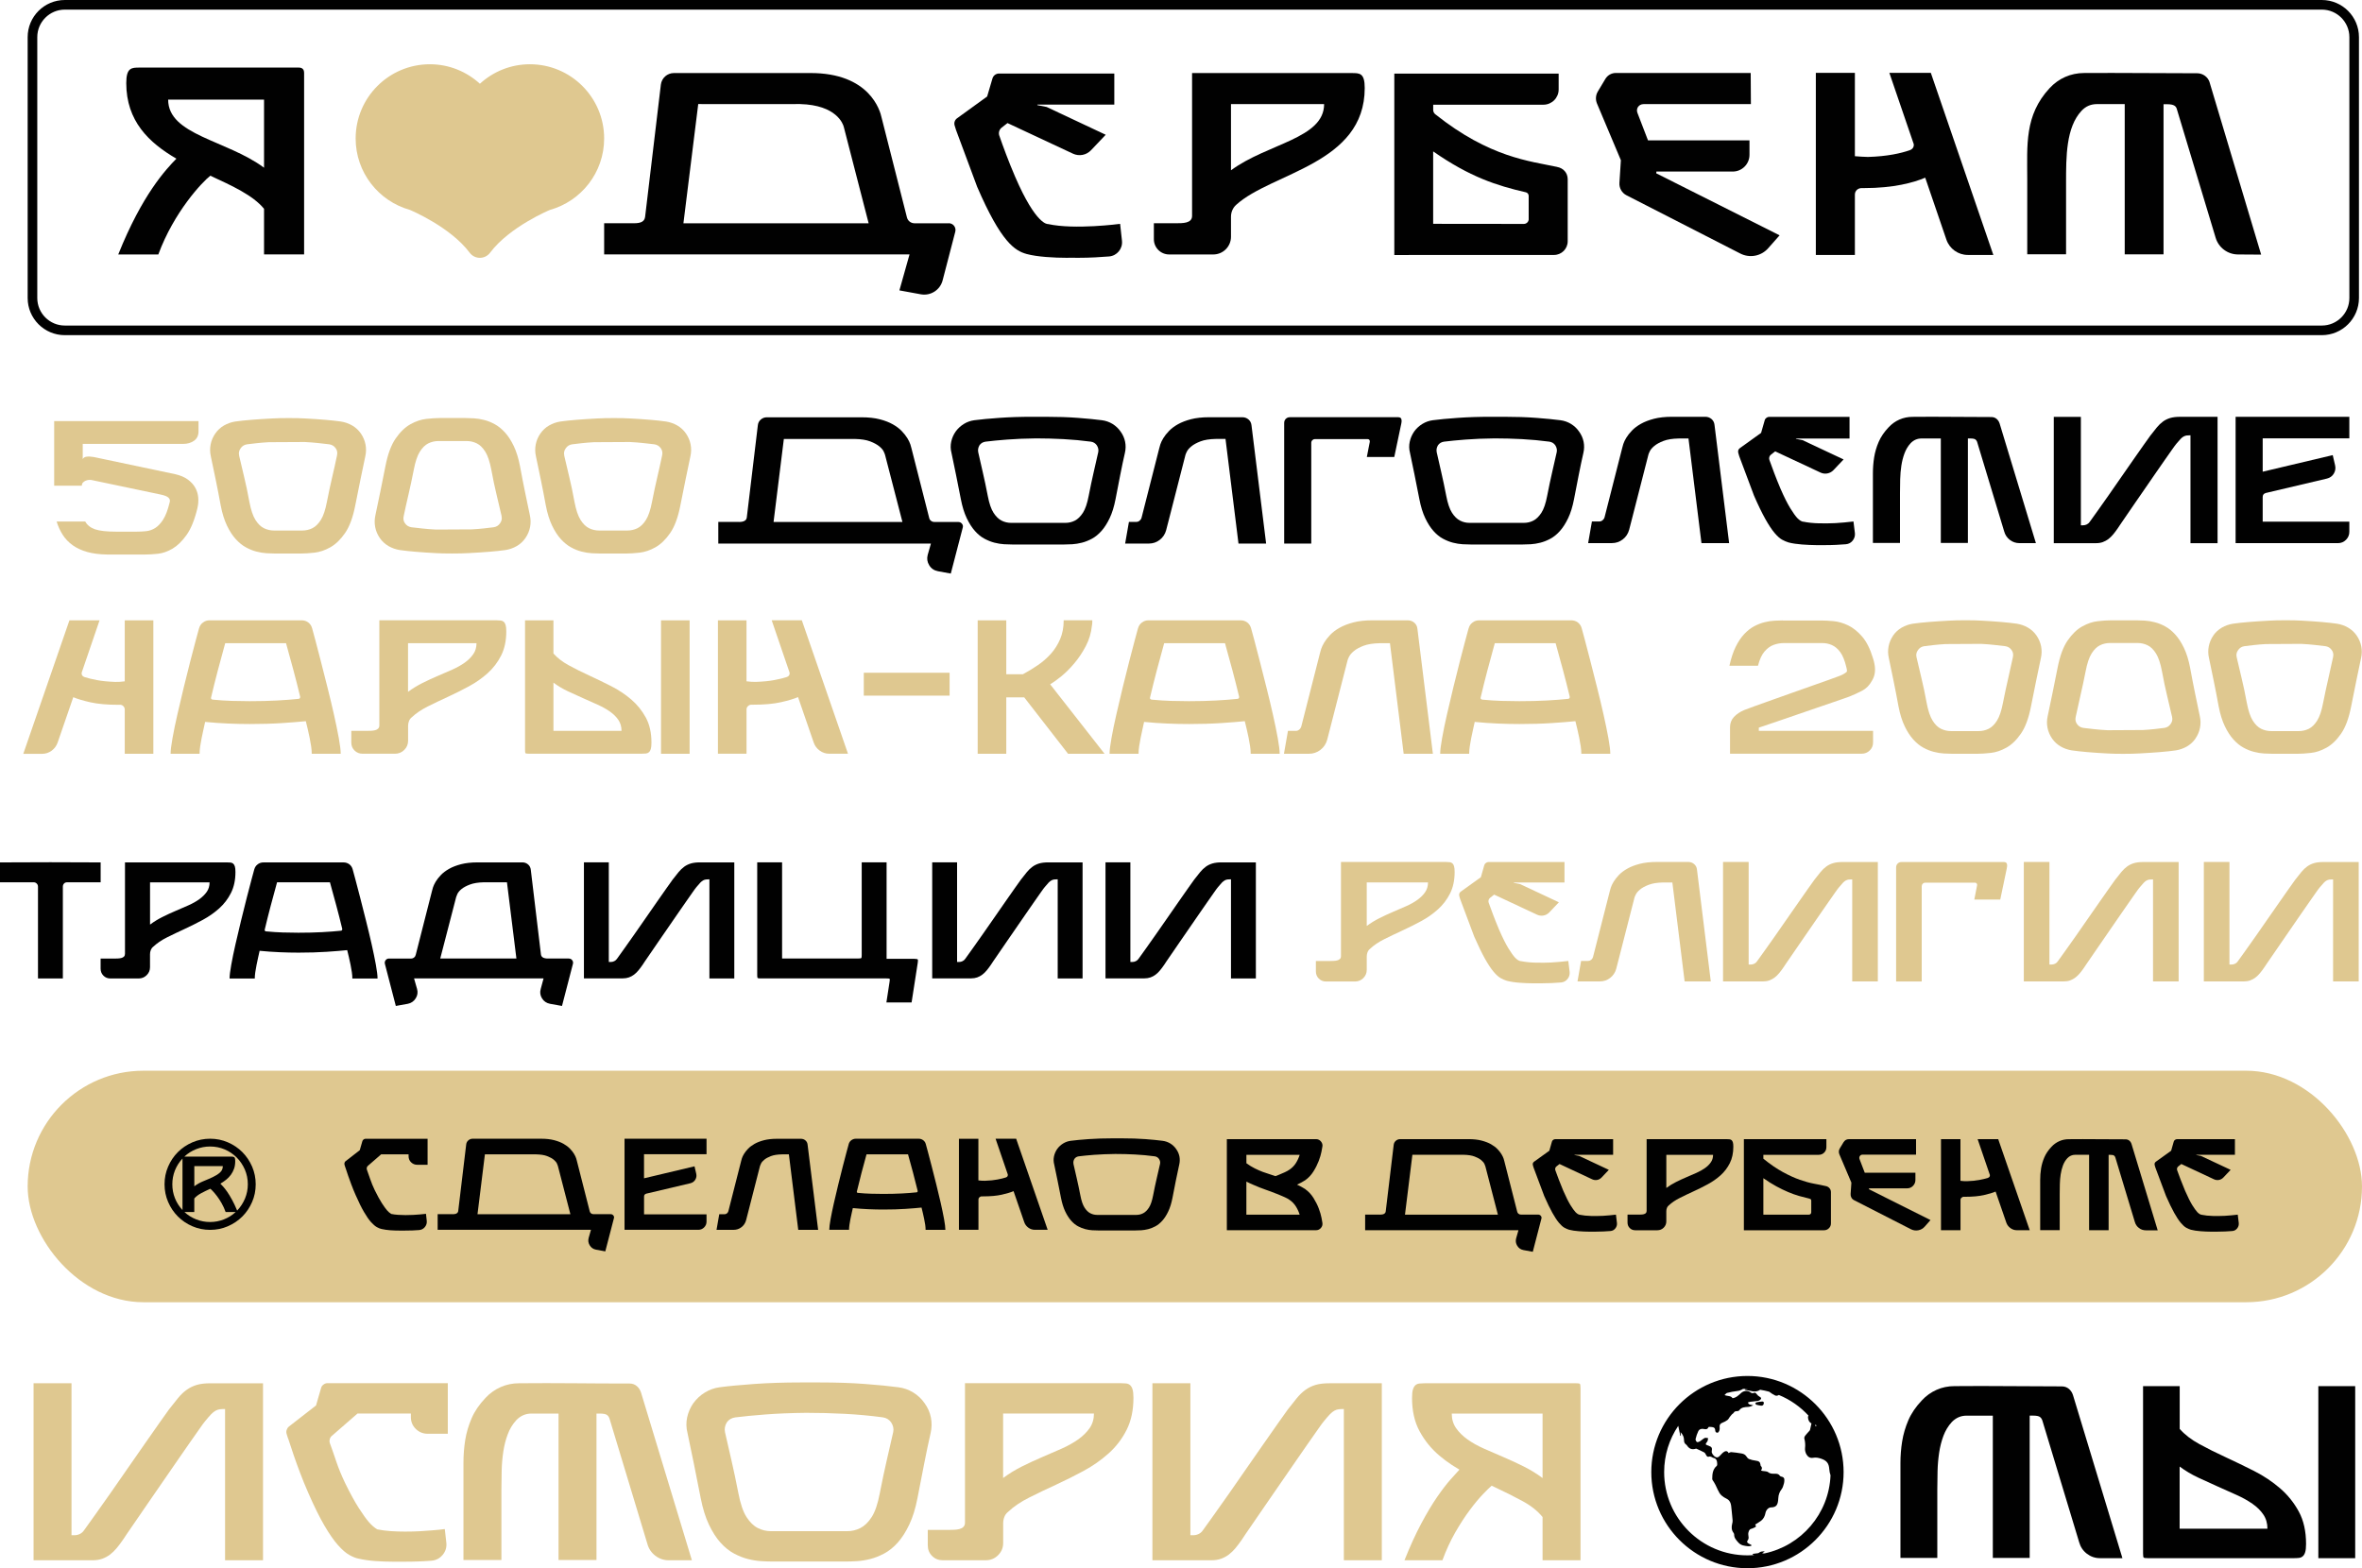
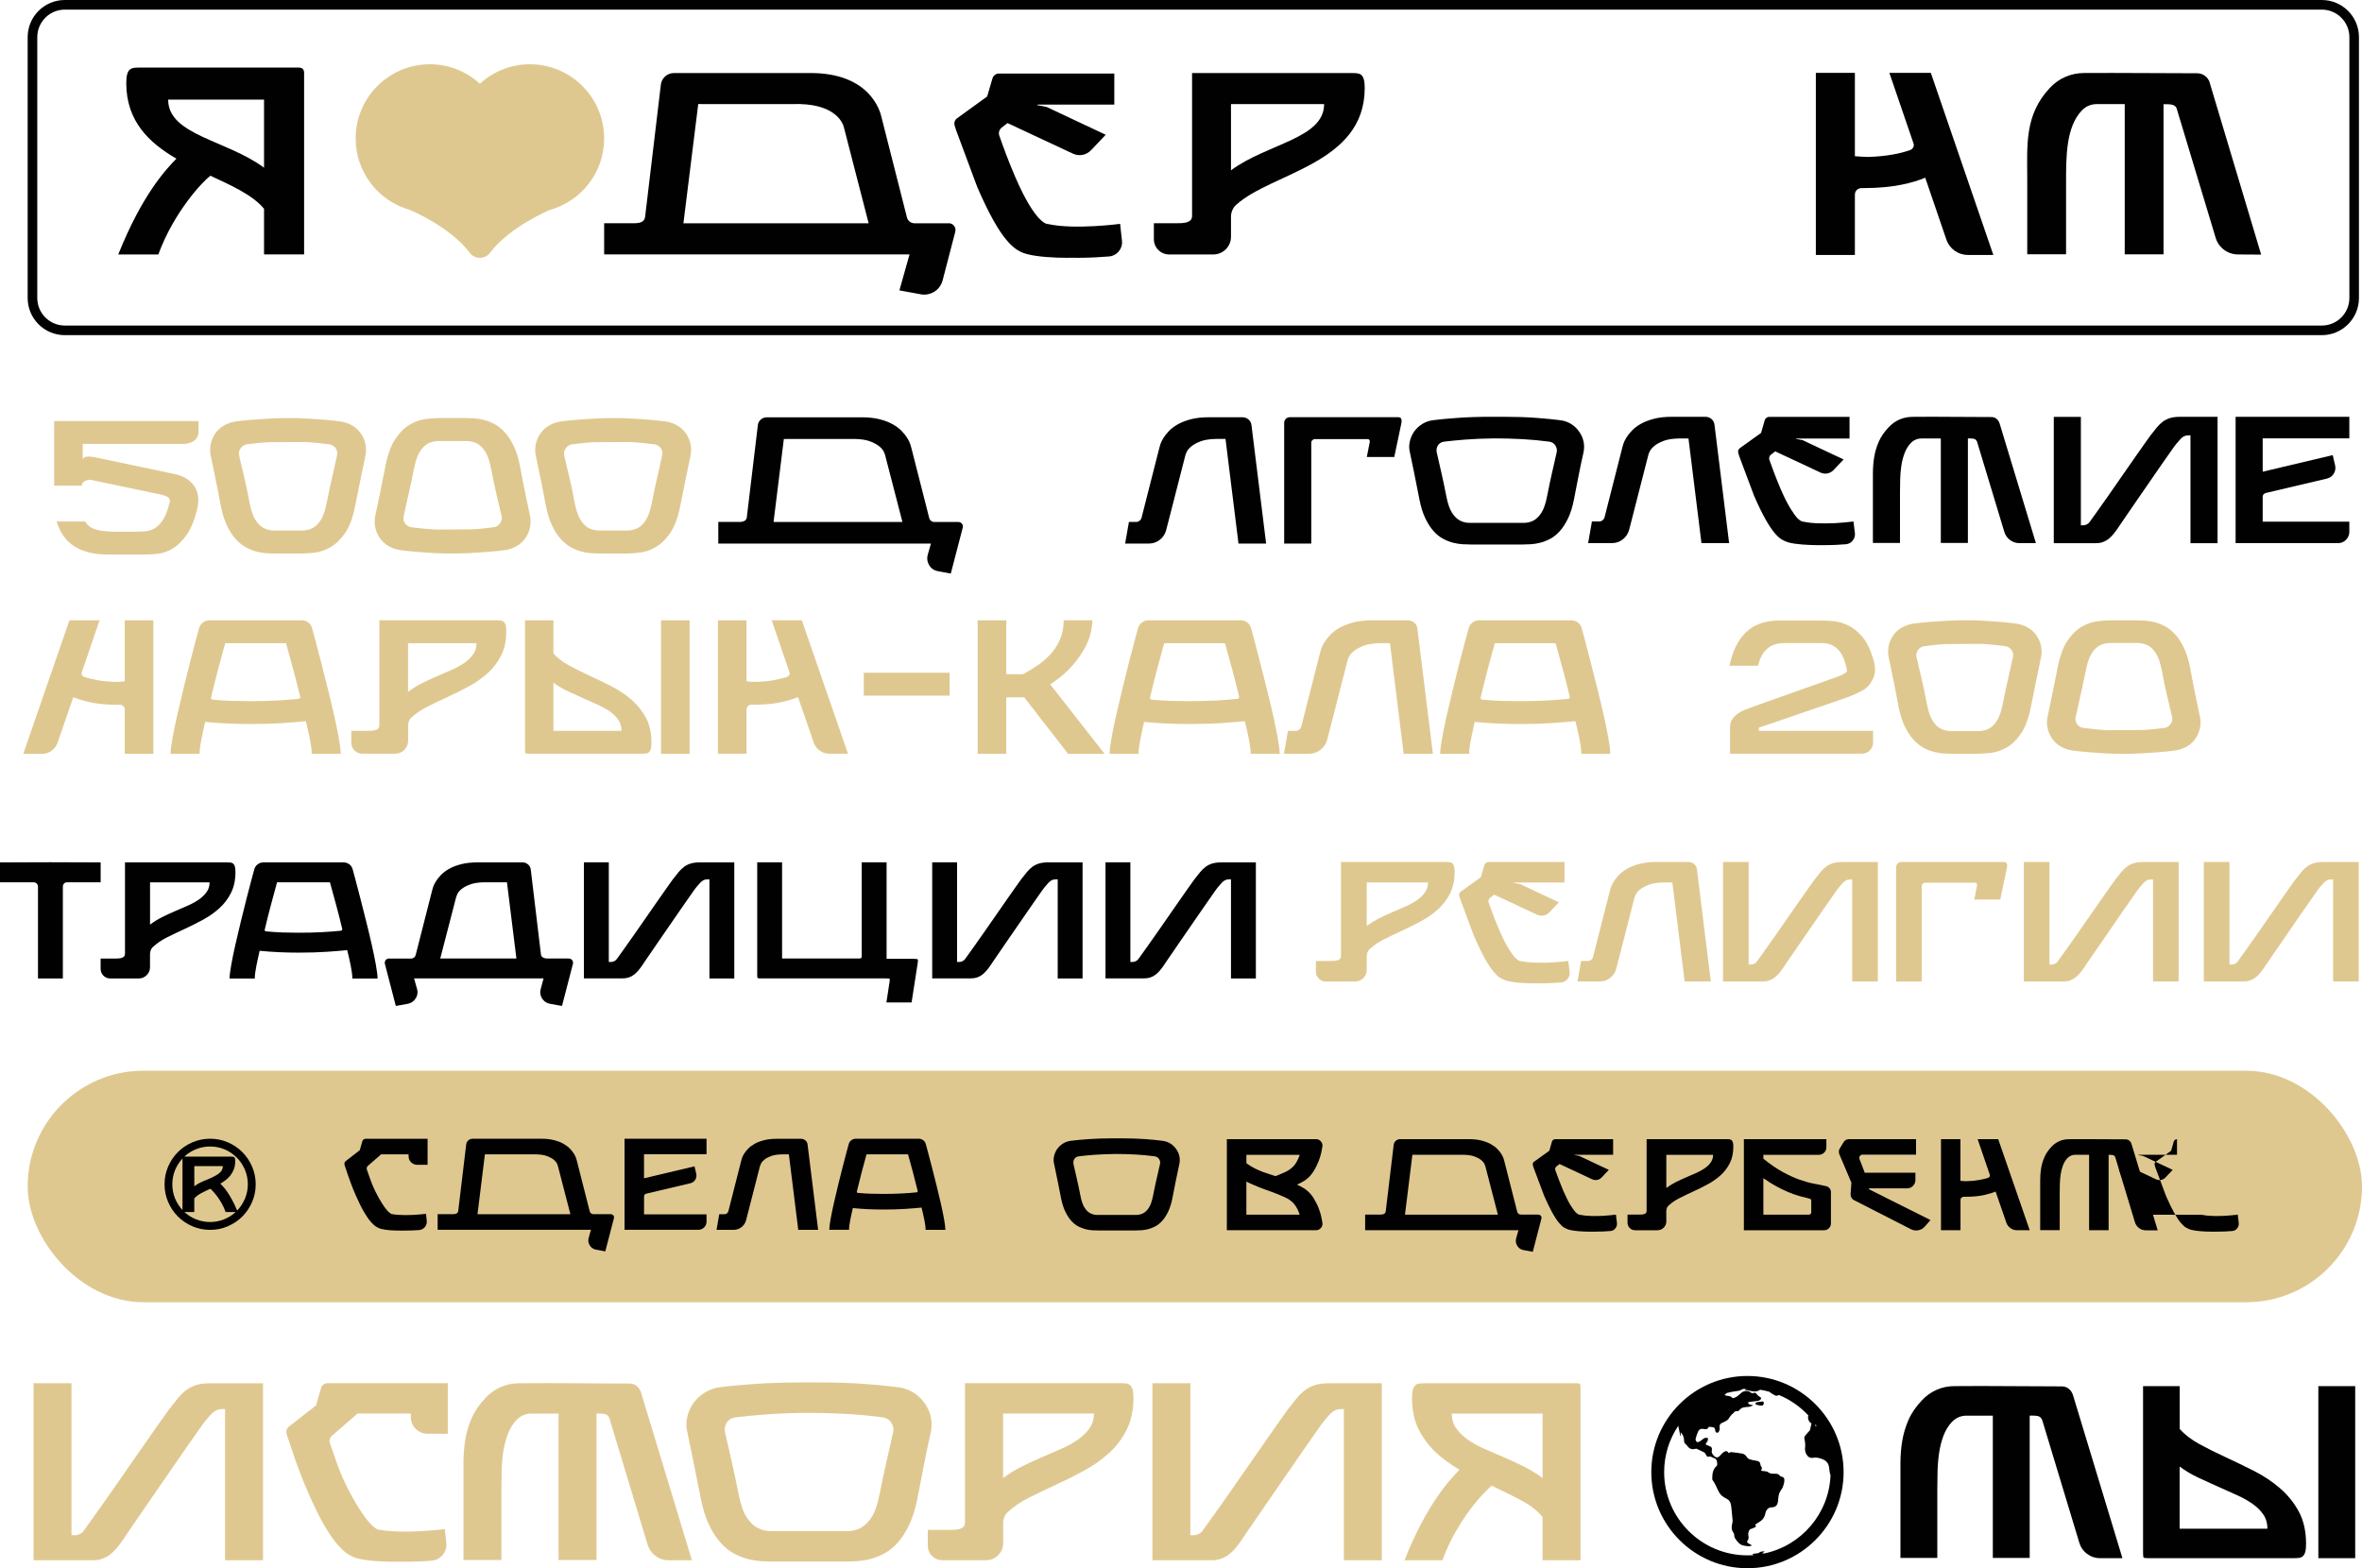
<svg xmlns="http://www.w3.org/2000/svg" id="_Слой_2" data-name="Слой 2" viewBox="0 0 736.85 489.34">
  <defs>
    <style> .cls-1 { fill: #dfc890; } .cls-2 { fill: #010101; } </style>
  </defs>
  <g id="_Слой_3" data-name="Слой 3">
    <g>
      <g>
        <path class="cls-1" d="m556.14,193.62h12.12c1.07,0,2.34.07,3.8.21s2.96.58,4.49,1.31c1.52.73,2.98,1.9,4.37,3.5,1.39,1.61,2.51,3.87,3.39,6.8.08.28.15.55.24.8.08.26.14.53.18.8.44,2.1.17,3.9-.77,5.4-.75,1.39-1.77,2.42-3.06,3.09-1.29.67-2.63,1.29-4.01,1.84-.2.08-.78.29-1.75.62-.97.34-2.21.76-3.71,1.28-1.5.51-3.21,1.1-5.11,1.75-1.9.65-3.86,1.33-5.88,2.02-2.02.69-4.04,1.39-6.06,2.08-2.02.69-3.92,1.34-5.7,1.93v1.01h35.64v3.62c0,.99-.35,1.82-1.04,2.49-.7.67-1.52,1.01-2.47,1.01h-41.11v-8.26c0-1.27.41-2.34,1.22-3.21.81-.87,1.87-1.58,3.18-2.14.71-.28,1.86-.7,3.44-1.28,1.59-.58,3.39-1.22,5.4-1.93,2.02-.71,4.14-1.46,6.36-2.26,2.22-.79,4.29-1.52,6.21-2.2,1.92-.67,3.58-1.26,4.96-1.75,1.39-.5,2.28-.82,2.67-.98.68-.24,1.21-.45,1.61-.65s.69-.38.89-.53c.28-.16.45-.32.53-.48v-.3c0-.2-.06-.53-.18-1.01-.51-2.14-1.16-3.72-1.93-4.75-.77-1.03-1.63-1.75-2.59-2.17-.95-.42-1.94-.62-2.97-.62h-11.97c-1.13,0-2.21.19-3.24.57s-1.97,1.06-2.82,2.05c-.86.99-1.54,2.48-2.05,4.45h-8.91c.52-2.34,1.17-4.31,1.96-5.91.79-1.61,1.68-2.93,2.67-3.98.99-1.05,2.03-1.86,3.12-2.44,1.09-.57,2.17-.99,3.24-1.25,1.07-.26,2.09-.42,3.06-.47.97-.06,1.83-.09,2.58-.09Z" />
        <path class="cls-1" d="m590.57,198.31c.72-1.03,1.61-1.85,2.67-2.47,1.07-.61,2.22-1.02,3.45-1.22,1.38-.2,3.05-.38,4.99-.54,1.94-.16,4.08-.29,6.42-.42.59-.04,1.35-.07,2.26-.09.91-.02,1.85-.03,2.82-.03s1.9,0,2.79.03c.89.02,1.61.05,2.17.09,2.26.12,4.32.26,6.18.42,1.86.16,3.49.34,4.87.54,1.23.2,2.38.6,3.45,1.22,1.07.62,1.96,1.44,2.67,2.47.71,1.03,1.19,2.15,1.43,3.36s.22,2.43-.06,3.65c-.48,2.26-.97,4.63-1.49,7.13-.51,2.5-1.05,5.15-1.6,7.96-.72,3.68-1.76,6.52-3.15,8.52-1.38,2-2.9,3.46-4.54,4.37s-3.26,1.46-4.87,1.63c-1.61.18-2.98.27-4.13.27h-7.9c-.75,0-1.62-.03-2.61-.09-.99-.06-2.03-.23-3.12-.51-1.09-.28-2.18-.71-3.27-1.31-1.09-.59-2.13-1.44-3.12-2.53-.99-1.09-1.9-2.48-2.7-4.16-.81-1.68-1.46-3.75-1.93-6.21-.51-2.81-1.03-5.47-1.54-7.96-.52-2.49-1.01-4.87-1.48-7.13-.28-1.23-.3-2.44-.06-3.65s.72-2.33,1.43-3.36Zm7.31,6.77c.51,2.26,1.04,4.48,1.57,6.68.54,2.2,1.06,4.7,1.58,7.52.47,2.49,1.1,4.36,1.87,5.58.77,1.23,1.64,2.08,2.62,2.55.97.47,2,.71,3.09.71h8.67c1.09,0,2.12-.24,3.09-.71.97-.48,1.84-1.33,2.61-2.55.77-1.23,1.4-3.09,1.87-5.58.56-2.81,1.09-5.32,1.61-7.52.51-2.2,1.01-4.43,1.48-6.68.2-.87.06-1.62-.42-2.26-.47-.67-1.13-1.07-1.96-1.19-1.03-.12-2.16-.25-3.39-.39-1.23-.14-2.61-.25-4.16-.33l-11.05.06c-1.35.08-2.57.18-3.65.3s-2.09.24-3,.36c-.83.12-1.48.51-1.96,1.19-.52.71-.67,1.46-.47,2.26Z" />
        <path class="cls-1" d="m684.91,230.45c-.72,1.03-1.61,1.85-2.67,2.47-1.07.61-2.22,1.02-3.45,1.22-1.38.2-3.05.38-4.99.54-1.94.16-4.08.29-6.42.42-.59.04-1.35.07-2.26.09-.91.02-1.85.03-2.82.03s-1.9,0-2.79-.03c-.89-.02-1.61-.05-2.17-.09-2.26-.12-4.32-.26-6.18-.42-1.86-.16-3.49-.34-4.87-.54-1.23-.2-2.38-.6-3.45-1.22-1.07-.62-1.96-1.44-2.67-2.47-.71-1.03-1.19-2.15-1.43-3.36s-.22-2.43.06-3.65c.48-2.26.97-4.63,1.49-7.13.51-2.5,1.05-5.15,1.6-7.96.72-3.68,1.76-6.52,3.15-8.52,1.38-2,2.9-3.46,4.54-4.37,1.64-.91,3.26-1.46,4.87-1.63,1.61-.18,2.98-.27,4.13-.27h7.9c.75,0,1.62.03,2.61.09.99.06,2.03.23,3.12.51,1.09.28,2.18.71,3.27,1.31,1.09.59,2.13,1.44,3.12,2.53.99,1.09,1.9,2.48,2.7,4.16.81,1.68,1.46,3.75,1.93,6.21.51,2.81,1.03,5.47,1.54,7.96.52,2.49,1.01,4.87,1.48,7.13.28,1.23.3,2.44.06,3.65-.24,1.21-.72,2.33-1.43,3.36Zm-7.31-6.77c-.51-2.26-1.04-4.48-1.57-6.68-.54-2.2-1.06-4.7-1.58-7.52-.47-2.49-1.1-4.36-1.87-5.58-.77-1.23-1.64-2.08-2.62-2.55-.97-.47-2-.71-3.09-.71h-8.67c-1.09,0-2.12.24-3.09.71-.97.48-1.84,1.33-2.61,2.55-.77,1.23-1.4,3.09-1.87,5.58-.56,2.81-1.09,5.32-1.61,7.52-.51,2.2-1.01,4.43-1.48,6.68-.2.87-.06,1.62.42,2.26.47.67,1.13,1.07,1.96,1.19,1.03.12,2.16.25,3.39.39s2.61.25,4.16.33l11.05-.06c1.35-.08,2.57-.18,3.65-.3s2.09-.24,3-.36c.83-.12,1.48-.51,1.96-1.19.52-.71.67-1.46.47-2.26Z" />
-         <path class="cls-1" d="m690.45,198.31c.72-1.03,1.61-1.85,2.67-2.47,1.07-.61,2.22-1.02,3.45-1.22,1.38-.2,3.05-.38,4.99-.54,1.94-.16,4.08-.29,6.42-.42.59-.04,1.35-.07,2.26-.09.91-.02,1.85-.03,2.82-.03s1.9,0,2.79.03c.89.02,1.61.05,2.17.09,2.26.12,4.32.26,6.18.42,1.86.16,3.49.34,4.87.54,1.23.2,2.38.6,3.45,1.22,1.07.62,1.96,1.44,2.67,2.47.71,1.03,1.19,2.15,1.43,3.36.24,1.21.22,2.43-.06,3.65-.48,2.26-.97,4.63-1.49,7.13-.51,2.5-1.05,5.15-1.6,7.96-.72,3.68-1.76,6.52-3.15,8.52-1.38,2-2.9,3.46-4.54,4.37s-3.26,1.46-4.87,1.63c-1.61.18-2.98.27-4.13.27h-7.9c-.75,0-1.62-.03-2.61-.09-.99-.06-2.03-.23-3.12-.51-1.09-.28-2.18-.71-3.27-1.31-1.09-.59-2.13-1.44-3.12-2.53-.99-1.09-1.9-2.48-2.7-4.16-.81-1.68-1.46-3.75-1.93-6.21-.51-2.81-1.03-5.47-1.54-7.96-.52-2.49-1.01-4.87-1.48-7.13-.28-1.23-.3-2.44-.06-3.65s.72-2.33,1.43-3.36Zm7.31,6.77c.51,2.26,1.04,4.48,1.57,6.68.54,2.2,1.06,4.7,1.58,7.52.47,2.49,1.1,4.36,1.87,5.58s1.64,2.08,2.62,2.55c.97.47,2,.71,3.09.71h8.67c1.09,0,2.12-.24,3.09-.71.97-.48,1.84-1.33,2.61-2.55.77-1.23,1.4-3.09,1.87-5.58.56-2.81,1.09-5.32,1.61-7.52.51-2.2,1.01-4.43,1.48-6.68.2-.87.06-1.62-.42-2.26-.47-.67-1.13-1.07-1.96-1.19-1.03-.12-2.16-.25-3.39-.39-1.23-.14-2.61-.25-4.16-.33l-11.05.06c-1.35.08-2.57.18-3.65.3s-2.09.24-3,.36c-.83.12-1.48.51-1.96,1.19-.52.71-.67,1.46-.47,2.26Z" />
      </g>
      <g>
        <path class="cls-1" d="m7.27,235.2l14.39-41.64h9.4l-5.59,16.36c-.08.68.24,1.13.95,1.37.99.32,2.26.62,3.81.92,1.55.3,3.45.49,5.71.57.52,0,1,0,1.46-.03.46-.02.96-.07,1.52-.15v-19.03h8.92v41.64h-8.92v-13.8c0-.44-.16-.8-.47-1.1-.32-.3-.69-.43-1.13-.39h-.42c-3.49,0-6.38-.26-8.66-.77-2.28-.51-4.08-1.05-5.38-1.6l-4.88,14.16c-.36,1.03-.98,1.87-1.87,2.53-.89.66-1.89.98-3,.98h-5.83Zm18.32-25.82s-.02.06-.06.06l.06-.06Z" />
        <path class="cls-1" d="m62.1,196.06c.2-.75.6-1.36,1.22-1.82.61-.46,1.3-.68,2.05-.68h28.73c.79,0,1.49.23,2.08.68.59.46.99,1.06,1.19,1.82.16.56.49,1.75.98,3.6.49,1.84,1.07,4.04,1.72,6.6.66,2.56,1.35,5.29,2.08,8.21.73,2.91,1.41,5.73,2.02,8.45s1.12,5.18,1.52,7.38c.39,2.2.6,3.84.6,4.91h-9.04c0-.67-.06-1.44-.18-2.29s-.28-1.75-.47-2.68c-.2-.93-.4-1.84-.6-2.74-.2-.89-.4-1.71-.6-2.47-1.9.2-4.35.39-7.35.59s-6.36.3-10.08.3c-2.18,0-4.44-.05-6.78-.15-2.34-.1-4.74-.27-7.2-.51-.16.71-.34,1.52-.53,2.41s-.39,1.78-.57,2.68c-.18.89-.33,1.75-.45,2.59s-.18,1.59-.18,2.26h-9.04c0-1.07.2-2.71.6-4.91.39-2.2.9-4.66,1.52-7.38s1.28-5.53,1.99-8.45c.71-2.91,1.4-5.65,2.05-8.21.66-2.56,1.23-4.76,1.73-6.6.5-1.84.82-3.04.98-3.6Zm4.28,22.25c2.02.2,4,.33,5.92.39,1.92.06,3.8.09,5.62.09,3.09,0,5.93-.07,8.51-.21,2.58-.14,4.8-.31,6.66-.51.2,0,.35-.07.45-.21.1-.14.13-.31.09-.51-.68-2.82-1.38-5.58-2.11-8.3-.73-2.72-1.5-5.5-2.29-8.36h-18.97c-.79,2.86-1.56,5.67-2.29,8.45s-1.44,5.59-2.11,8.45c-.08.2-.06.37.06.5.12.14.28.21.48.21Z" />
        <path class="cls-1" d="m155.02,193.56c.44,0,.83.02,1.19.06.36.04.67.17.92.39.26.22.46.56.6,1.01.14.46.21,1.12.21,1.99,0,2.89-.53,5.4-1.6,7.53-1.07,2.12-2.48,3.97-4.22,5.53-1.75,1.57-3.7,2.93-5.86,4.1-2.16,1.17-4.34,2.26-6.54,3.27-2.2,1.01-4.29,2.01-6.28,3-1.98.99-3.65,2.12-5,3.39-.4.32-.68.71-.86,1.19-.18.47-.27.97-.27,1.49v4.64c0,1.11-.4,2.06-1.19,2.85s-1.76,1.19-2.91,1.19h-10.11c-.99,0-1.83-.34-2.5-1.01-.68-.67-1.01-1.51-1.01-2.5v-3.63h4.94c.44,0,.87,0,1.31-.03s.84-.08,1.22-.18.69-.27.92-.51.36-.57.36-1.01v-32.78h36.7Zm-27.72,22.31c1.39-1.03,2.88-1.94,4.46-2.74,1.59-.79,3.17-1.52,4.76-2.2,1.59-.67,3.11-1.34,4.58-1.99,1.47-.66,2.76-1.38,3.87-2.17,1.11-.79,2-1.67,2.67-2.65.68-.97,1.01-2.11,1.01-3.42h-21.36v15.17Z" />
        <path class="cls-1" d="m163.79,193.56h8.86v10.35c1.23,1.39,2.82,2.62,4.79,3.69,1.96,1.07,4.08,2.13,6.37,3.18,2.28,1.05,4.57,2.16,6.87,3.33,2.3,1.17,4.38,2.56,6.25,4.16,1.86,1.61,3.38,3.49,4.55,5.65,1.17,2.16,1.75,4.77,1.75,7.82,0,.87-.07,1.54-.21,1.99-.14.46-.34.79-.6,1.01-.26.22-.57.35-.92.38-.36.04-.77.06-1.25.06h-35.33c-.56,0-.88-.05-.98-.15s-.15-.45-.15-1.04v-40.45Zm30.1,34.5c0-1.31-.33-2.45-.98-3.42-.66-.97-1.54-1.84-2.65-2.62-1.11-.77-2.39-1.49-3.84-2.14-1.45-.66-2.96-1.33-4.52-2.02-1.57-.69-3.15-1.42-4.76-2.17-1.6-.75-3.1-1.65-4.49-2.68v15.05h21.24Zm21.24-34.5v41.64h-8.92v-41.64h8.92Z" />
        <path class="cls-1" d="m223.96,193.56h8.92v19.03c.55.08,1.06.13,1.52.15.46.02.94.03,1.46.03,2.26-.08,4.16-.27,5.71-.57,1.55-.3,2.82-.6,3.81-.92.71-.24,1.03-.69.95-1.37l-5.59-16.36h9.4l14.4,41.64h-5.83c-1.11,0-2.11-.33-3-.98-.89-.65-1.52-1.5-1.87-2.53l-4.88-14.16c-1.31.56-3.1,1.09-5.38,1.6-2.28.52-5.17.77-8.66.77h-.36c-.44-.04-.82.09-1.16.39s-.51.66-.51,1.1v13.8h-8.92v-41.64Zm22.31,15.88s-.02-.06-.06-.06l.06.06Z" />
        <path class="cls-1" d="m269.47,209.92h26.77v7.14h-26.77v-7.14Z" />
        <path class="cls-1" d="m344.55,235.2h-11.36l-13.68-17.61h-5.59v17.61h-8.92v-41.64h8.92v16.83h5.18c1.55-.83,3.08-1.76,4.61-2.8,1.52-1.03,2.89-2.22,4.11-3.57,1.21-1.35,2.18-2.89,2.91-4.61.73-1.73,1.1-3.68,1.1-5.86h8.92v.62c0,.3-.04.66-.12,1.1-.24,2.26-.87,4.37-1.9,6.33s-2.21,3.74-3.54,5.32c-1.33,1.59-2.69,2.95-4.07,4.08-1.39,1.13-2.56,1.97-3.51,2.53l16.95,21.65Z" />
        <path class="cls-1" d="m355.02,196.06c.2-.75.6-1.36,1.22-1.82.61-.46,1.3-.68,2.05-.68h28.73c.79,0,1.49.23,2.08.68.59.46.99,1.06,1.19,1.82.16.56.49,1.75.98,3.6.49,1.84,1.07,4.04,1.72,6.6.66,2.56,1.35,5.29,2.08,8.21.73,2.91,1.41,5.73,2.02,8.45s1.12,5.18,1.52,7.38c.39,2.2.6,3.84.6,4.91h-9.04c0-.67-.06-1.44-.18-2.29s-.28-1.75-.47-2.68c-.2-.93-.4-1.84-.6-2.74-.2-.89-.4-1.71-.6-2.47-1.9.2-4.35.39-7.35.59s-6.36.3-10.08.3c-2.18,0-4.44-.05-6.78-.15-2.34-.1-4.74-.27-7.2-.51-.16.71-.34,1.52-.53,2.41s-.39,1.78-.57,2.68c-.18.89-.33,1.75-.45,2.59s-.18,1.59-.18,2.26h-9.04c0-1.07.2-2.71.6-4.91.39-2.2.9-4.66,1.52-7.38s1.28-5.53,1.99-8.45c.71-2.91,1.4-5.65,2.05-8.21.66-2.56,1.23-4.76,1.73-6.6.5-1.84.82-3.04.98-3.6Zm4.28,22.25c2.02.2,4,.33,5.92.39,1.92.06,3.8.09,5.62.09,3.09,0,5.93-.07,8.51-.21,2.58-.14,4.8-.31,6.66-.51.2,0,.35-.07.45-.21.1-.14.13-.31.09-.51-.68-2.82-1.38-5.58-2.11-8.3-.73-2.72-1.5-5.5-2.29-8.36h-18.97c-.79,2.86-1.56,5.67-2.29,8.45-.73,2.78-1.44,5.59-2.11,8.45-.08.2-.06.37.06.5.12.14.28.21.48.21Z" />
        <path class="cls-1" d="m446.99,235.2h-9.1l-4.28-34.5h-3.15c-2.1.04-3.8.31-5.09.8-1.29.5-2.29,1.04-3,1.64-.71.59-1.21,1.17-1.49,1.72-.28.56-.44.93-.48,1.13l-5.41,21.12-.95,3.69c-.36,1.31-1.06,2.37-2.11,3.18-1.05.81-2.25,1.22-3.6,1.22h-7.79l1.25-7.14h2.44c.39,0,.75-.13,1.07-.39.32-.26.53-.58.65-.98l5.83-22.9c.04-.24.16-.66.36-1.28.2-.61.53-1.3.98-2.05.46-.75,1.07-1.54,1.84-2.35.77-.81,1.75-1.56,2.95-2.23,1.19-.67,2.63-1.23,4.31-1.67,1.68-.44,3.68-.65,5.98-.65h10.95c.79,0,1.48.25,2.05.74.58.5.9,1.14.98,1.93l4.82,38.96Z" />
        <path class="cls-1" d="m458.16,196.06c.2-.75.6-1.36,1.22-1.82.61-.46,1.3-.68,2.05-.68h28.73c.79,0,1.49.23,2.08.68.59.46.99,1.06,1.19,1.82.16.56.49,1.75.98,3.6.49,1.84,1.07,4.04,1.72,6.6.66,2.56,1.35,5.29,2.08,8.21.73,2.91,1.41,5.73,2.02,8.45.61,2.72,1.12,5.18,1.52,7.38.39,2.2.6,3.84.6,4.91h-9.04c0-.67-.06-1.44-.18-2.29s-.28-1.75-.47-2.68c-.2-.93-.4-1.84-.6-2.74-.2-.89-.4-1.71-.6-2.47-1.9.2-4.35.39-7.35.59s-6.36.3-10.08.3c-2.18,0-4.44-.05-6.78-.15-2.34-.1-4.74-.27-7.2-.51-.16.71-.34,1.52-.53,2.41s-.39,1.78-.57,2.68c-.18.89-.33,1.75-.45,2.59s-.18,1.59-.18,2.26h-9.04c0-1.07.2-2.71.6-4.91.39-2.2.9-4.66,1.52-7.38.61-2.72,1.28-5.53,1.99-8.45.71-2.91,1.4-5.65,2.05-8.21.66-2.56,1.23-4.76,1.73-6.6.5-1.84.82-3.04.98-3.6Zm4.28,22.25c2.02.2,4,.33,5.92.39,1.92.06,3.8.09,5.62.09,3.09,0,5.93-.07,8.51-.21,2.58-.14,4.8-.31,6.66-.51.2,0,.35-.07.45-.21.1-.14.13-.31.09-.51-.68-2.82-1.38-5.58-2.11-8.3s-1.5-5.5-2.29-8.36h-18.97c-.79,2.86-1.56,5.67-2.29,8.45s-1.44,5.59-2.11,8.45c-.08.2-.06.37.06.5.12.14.28.21.48.21Z" />
      </g>
      <g>
        <path class="cls-1" d="m82.05,431.6v55.25h-11.84v-47.19c-.63,0-1.17.03-1.61.08-.45.05-.9.2-1.34.44-.45.24-.91.6-1.38,1.1-.48.5-1.08,1.19-1.82,2.09-.37.42-1,1.28-1.89,2.57-.89,1.29-1.97,2.83-3.24,4.62-1.26,1.79-2.63,3.76-4.1,5.92-1.47,2.16-2.96,4.32-4.46,6.47-1.5,2.16-2.96,4.27-4.38,6.35-1.42,2.08-2.68,3.92-3.79,5.52-1.1,1.61-2,2.91-2.68,3.9-.68,1-1.05,1.55-1.1,1.66-.68,1-1.36,1.89-2.01,2.68-.66.79-1.36,1.46-2.09,2.02-.73.55-1.53.98-2.4,1.3-.87.31-1.88.48-3.04.48H10.47v-55.25h11.84v47.43h.94c.58,0,1.13-.13,1.66-.39s.95-.63,1.27-1.1c.79-1.1,1.92-2.68,3.39-4.73,1.47-2.06,3.09-4.34,4.86-6.87,1.76-2.53,3.59-5.16,5.48-7.89,1.89-2.74,3.69-5.33,5.41-7.77,1.71-2.45,3.22-4.6,4.53-6.47,1.32-1.87,2.26-3.2,2.84-3.99,1.05-1.37,2-2.56,2.85-3.59.84-1.02,1.73-1.88,2.68-2.56.94-.68,2-1.19,3.15-1.54,1.16-.34,2.58-.51,4.26-.51h16.42Z" />
        <path class="cls-1" d="m90.07,445.18l8.52-6.63,1.58-5.45c.1-.42.35-.78.75-1.07.39-.29.8-.44,1.22-.44h37.56v15.79h-6.31c-1.42,0-2.64-.5-3.67-1.5-1.03-1-1.54-2.24-1.54-3.71v-1.1h-16.65l-7.89,6.87c-.37.26-.62.63-.75,1.1s-.12.92.04,1.34c.58,1.58,1.24,3.46,1.97,5.65.74,2.18,1.66,4.43,2.77,6.74,1.62,3.31,3.06,5.93,4.3,7.85,1.24,1.92,2.27,3.37,3.12,4.34.84.97,1.71,1.72,2.6,2.25,1.32.26,2.71.45,4.18.55,1.48.1,2.97.15,4.5.15,1.63,0,3.18-.04,4.66-.12,1.47-.08,2.79-.17,3.94-.28,1.37-.1,2.63-.24,3.79-.39l.48,4.26c.15,1.42-.22,2.68-1.14,3.79-.92,1.1-2.09,1.71-3.51,1.82-1.21.1-2.54.18-3.99.23-1.45.06-2.96.08-4.53.08h-3.47c-1.84,0-3.69-.07-5.52-.2-1.84-.13-3.58-.38-5.21-.75-.84-.15-1.8-.54-2.88-1.14-1.08-.6-2.26-1.63-3.55-3.08-1.29-1.45-2.7-3.47-4.22-6.08-1.53-2.61-3.21-6.01-5.05-10.22-.94-2.15-1.8-4.25-2.56-6.27-.76-2.02-1.42-3.83-1.97-5.44s-.99-2.91-1.3-3.91c-.31-1-.5-1.52-.55-1.57l-.39-1.27c-.11-.42-.1-.83.04-1.22.13-.4.35-.73.67-.99Z" />
        <path class="cls-1" d="m174.25,441.08h-8.45c-1.84,0-3.42.69-4.73,2.05-1.16,1.27-2.06,2.74-2.68,4.43-.64,1.68-1.09,3.48-1.38,5.4-.29,1.92-.46,3.9-.51,5.92s-.08,4.04-.08,6.04v21.86h-11.84v-30.38c0-2.42.19-4.78.55-7.06.37-2.29,1.03-4.54,1.98-6.75.94-2.21,2.39-4.34,4.34-6.39,1.37-1.47,2.95-2.6,4.74-3.39,1.79-.79,3.71-1.19,5.76-1.19,5.57-.05,11.3-.05,17.16,0,5.87.06,11.62.08,17.24.08.9,0,1.66.26,2.29.79.63.53,1.07,1.21,1.34,2.05l15.86,52.32h-7.18c-1.58,0-2.99-.48-4.22-1.42-1.24-.95-2.07-2.18-2.49-3.71l-11.76-38.91c-.16-.58-.44-1.01-.83-1.3-.4-.29-1.14-.44-2.25-.44h-1.03v45.7h-11.84v-45.7Z" />
        <path class="cls-1" d="m216.3,437.84c1-1.37,2.21-2.49,3.63-3.35s2.95-1.41,4.58-1.62c2.79-.37,6.4-.71,10.85-1.03,4.44-.31,9.29-.47,14.56-.47h5.6c5.32,0,10.06.15,14.24.47,4.18.31,7.67.66,10.46,1.03,1.68.21,3.24.75,4.66,1.62s2.61,1.98,3.55,3.35c1,1.37,1.66,2.86,1.97,4.46.32,1.61.29,3.22-.08,4.86-.68,3-1.36,6.18-2.01,9.55-.66,3.37-1.36,6.94-2.09,10.73-.63,3.26-1.48,6.02-2.56,8.28-1.08,2.27-2.28,4.14-3.59,5.61-1.32,1.47-2.71,2.6-4.19,3.39-1.47.79-2.93,1.37-4.38,1.74-1.45.37-2.84.59-4.18.67s-2.51.12-3.51.12h-22.81c-1,0-2.17-.04-3.51-.12s-2.74-.3-4.18-.67c-1.45-.37-2.91-.95-4.38-1.74-1.47-.79-2.86-1.92-4.18-3.39-1.32-1.47-2.51-3.34-3.59-5.61-1.08-2.26-1.93-5.02-2.57-8.28-.73-3.79-1.45-7.37-2.13-10.73-.69-3.37-1.34-6.55-1.98-9.55-.42-1.63-.46-3.25-.12-4.86.34-1.6.99-3.09,1.93-4.46Zm9.86,9c.68,3.05,1.37,6.05,2.06,9,.68,2.95,1.39,6.31,2.13,10.1.64,3.31,1.48,5.79,2.53,7.42,1.05,1.63,2.22,2.77,3.51,3.43,1.29.66,2.67.99,4.14.99h23.76c1.47,0,2.85-.33,4.14-.99,1.29-.66,2.46-1.8,3.51-3.43,1.05-1.63,1.89-4.1,2.52-7.42.74-3.79,1.45-7.15,2.13-10.1.68-2.95,1.37-5.95,2.06-9,.21-1,0-2-.64-3-.63-.89-1.5-1.42-2.6-1.58-3.95-.53-7.92-.89-11.92-1.1-3.99-.21-8-.31-12-.31-4.73.05-8.97.22-12.7.51-3.74.29-6.87.59-9.39.91-1.16.16-2.06.69-2.68,1.58-.58,1-.76,2-.55,3Z" />
        <path class="cls-1" d="m349.71,431.6c.58,0,1.1.03,1.58.08s.88.22,1.23.51c.34.29.6.73.79,1.34.18.61.28,1.49.28,2.65,0,3.84-.71,7.17-2.13,9.99-1.42,2.81-3.29,5.26-5.61,7.33-2.31,2.08-4.91,3.9-7.77,5.45-2.87,1.55-5.76,3-8.68,4.34-2.92,1.34-5.7,2.67-8.32,3.99-2.63,1.31-4.84,2.81-6.63,4.5-.53.42-.91.94-1.14,1.58-.24.63-.36,1.29-.36,1.97v6.15c0,1.48-.53,2.74-1.58,3.79s-2.34,1.58-3.87,1.58h-13.42c-1.31,0-2.42-.45-3.31-1.34s-1.34-2-1.34-3.31v-4.82h6.55c.58,0,1.16,0,1.74-.04.58-.03,1.12-.1,1.62-.24.49-.13.91-.35,1.22-.67s.48-.76.48-1.34v-43.49h48.69Zm-36.77,29.59c1.84-1.37,3.81-2.58,5.92-3.63,2.1-1.05,4.21-2.02,6.31-2.92,2.1-.89,4.13-1.77,6.08-2.64s3.65-1.83,5.13-2.88c1.47-1.05,2.65-2.22,3.55-3.51.89-1.29,1.34-2.81,1.34-4.54h-28.34v20.12Z" />
        <path class="cls-1" d="m431.07,431.6v55.25h-11.84v-47.19c-.63,0-1.17.03-1.61.08-.45.05-.9.2-1.34.44-.45.24-.91.6-1.38,1.1-.48.5-1.08,1.19-1.82,2.09-.37.42-1,1.28-1.89,2.57s-1.97,2.83-3.24,4.62c-1.26,1.79-2.63,3.76-4.1,5.92-1.47,2.16-2.96,4.32-4.46,6.47-1.5,2.16-2.96,4.27-4.38,6.35-1.42,2.08-2.68,3.92-3.79,5.52s-2,2.91-2.68,3.9c-.68,1-1.05,1.55-1.1,1.66-.68,1-1.36,1.89-2.01,2.68-.66.79-1.36,1.46-2.09,2.02-.73.55-1.53.98-2.4,1.3-.87.31-1.88.48-3.04.48h-18.39v-55.25h11.84v47.43h.94c.58,0,1.13-.13,1.66-.39s.95-.63,1.27-1.1c.79-1.1,1.92-2.68,3.39-4.73,1.47-2.06,3.09-4.34,4.86-6.87,1.76-2.53,3.59-5.16,5.48-7.89,1.89-2.74,3.69-5.33,5.41-7.77,1.71-2.45,3.22-4.6,4.53-6.47,1.32-1.87,2.26-3.2,2.84-3.99,1.05-1.37,2-2.56,2.85-3.59.84-1.02,1.73-1.88,2.68-2.56.94-.68,2-1.19,3.15-1.54,1.16-.34,2.58-.51,4.26-.51h16.42Z" />
        <path class="cls-1" d="m465.36,463.57c-.58.48-1.49,1.36-2.72,2.65-1.24,1.29-2.61,2.93-4.1,4.93-1.5,2-3.01,4.33-4.54,6.98-1.52,2.66-2.86,5.56-4.02,8.72h-11.84c1.79-4.47,3.55-8.32,5.29-11.56,1.73-3.24,3.37-5.96,4.89-8.17,1.52-2.21,2.89-3.99,4.1-5.37,1.21-1.37,2.18-2.45,2.92-3.23l10.03,5.05Zm26.12-31.96c.79,0,1.25.07,1.38.2.13.13.2.59.2,1.38v53.67h-11.84v-13.49c-1.53-1.89-3.61-3.55-6.24-4.97-2.63-1.43-5.46-2.85-8.48-4.26s-6.08-2.9-9.15-4.46c-3.08-1.55-5.87-3.4-8.37-5.52-2.5-2.13-4.54-4.64-6.11-7.54-1.58-2.89-2.37-6.36-2.37-10.42,0-1.16.09-2.04.28-2.65.19-.6.45-1.05.79-1.34s.76-.46,1.27-.51c.49-.05,1.03-.08,1.61-.08h47.04Zm-38.59,9.47c0,1.73.45,3.25,1.34,4.54.89,1.28,2.08,2.46,3.55,3.51,1.47,1.05,3.19,2.02,5.13,2.88,1.95.87,3.97,1.75,6.08,2.64,2.11.9,4.21,1.87,6.31,2.92,2.11,1.05,4.08,2.26,5.92,3.63v-20.12h-28.34Z" />
      </g>
      <g>
        <rect class="cls-1" x="8.63" y="334.1" width="728.22" height="72.24" rx="36.12" ry="36.12" />
        <g>
          <path class="cls-2" d="m51.33,369.54c0-1.95.37-3.79,1.12-5.52.74-1.73,1.76-3.24,3.05-4.53,1.29-1.29,2.8-2.3,4.53-3.05,1.73-.74,3.57-1.12,5.52-1.12s3.79.37,5.52,1.12c1.73.74,3.24,1.76,4.53,3.05,1.28,1.29,2.3,2.8,3.05,4.53.74,1.73,1.12,3.57,1.12,5.52s-.37,3.79-1.12,5.52c-.75,1.73-1.76,3.24-3.05,4.53-1.29,1.29-2.8,2.3-4.53,3.05-1.73.75-3.57,1.12-5.52,1.12s-3.79-.37-5.52-1.12c-1.73-.74-3.24-1.76-4.53-3.05-1.29-1.29-2.3-2.79-3.05-4.53-.74-1.73-1.12-3.57-1.12-5.52Zm5.6,8.04v-16.08c-1.03,1.11-1.81,2.35-2.36,3.72-.54,1.37-.81,2.81-.81,4.32s.27,2.96.81,4.32c.54,1.37,1.33,2.61,2.36,3.72Zm.61-16.69h14.62c.38,0,.68.06.89.18s.33.53.33,1.24c0,.89-.12,1.69-.37,2.38-.24.69-.58,1.32-.99,1.89-.42.57-.91,1.08-1.46,1.52-.55.45-1.16.86-1.81,1.24.24.24.55.57.91.97s.78.94,1.24,1.6c.46.66.95,1.48,1.48,2.44.53.96,1.06,2.09,1.6,3.39,1.06-1.11,1.87-2.37,2.46-3.78.58-1.41.87-2.88.87-4.43,0-1.62-.31-3.15-.93-4.59-.62-1.43-1.47-2.69-2.54-3.76-1.07-1.07-2.31-1.91-3.74-2.52s-2.94-.91-4.57-.91c-1.49,0-2.92.27-4.3.81-1.38.54-2.61,1.31-3.69,2.31Zm0,17.3c1.08,1,2.31,1.77,3.69,2.31,1.38.54,2.82.81,4.3.81s2.92-.27,4.3-.81c1.38-.54,2.61-1.31,3.69-2.31h-3.13c-.35-.97-.76-1.88-1.24-2.72-.47-.84-.95-1.57-1.42-2.19-.47-.62-.9-1.14-1.28-1.54-.38-.41-.66-.68-.85-.81-1.03.46-1.98.93-2.86,1.4-.88.47-1.59,1.02-2.13,1.64v4.22h-3.09Zm3.09-8.04c.87-.65,1.82-1.18,2.86-1.6,1.04-.42,2.01-.84,2.9-1.26.89-.42,1.64-.89,2.23-1.42.6-.53.89-1.2.89-2.01h-8.89v6.29Z" />
          <path class="cls-2" d="m107.84,362.31l4.39-3.41.81-2.8c.05-.22.18-.4.39-.55.2-.15.41-.22.63-.22h19.33v8.12h-3.25c-.73,0-1.36-.26-1.89-.77-.53-.51-.79-1.15-.79-1.91v-.57h-8.57l-4.06,3.53c-.19.14-.32.32-.39.57-.07.24-.06.47.02.69.3.81.64,1.78,1.02,2.9.38,1.12.85,2.28,1.42,3.47.84,1.71,1.58,3.05,2.21,4.04.64.99,1.17,1.73,1.6,2.23.43.5.88.89,1.34,1.16.68.14,1.39.23,2.15.28.76.05,1.53.08,2.31.08.84,0,1.64-.02,2.4-.06.76-.04,1.43-.09,2.03-.14.7-.05,1.35-.12,1.95-.2l.24,2.19c.08.73-.12,1.38-.59,1.95-.47.57-1.08.88-1.81.93-.62.05-1.31.09-2.05.12-.74.03-1.52.04-2.33.04h-1.79c-.95,0-1.9-.03-2.84-.1-.95-.07-1.84-.2-2.68-.39-.43-.08-.93-.28-1.48-.59-.55-.31-1.16-.84-1.83-1.58-.66-.74-1.39-1.79-2.17-3.13-.79-1.34-1.65-3.09-2.6-5.26-.49-1.11-.93-2.19-1.32-3.23-.39-1.04-.73-1.98-1.02-2.8-.28-.83-.51-1.5-.67-2.01-.16-.51-.26-.78-.28-.81l-.2-.65c-.05-.22-.05-.43.02-.63.07-.2.18-.37.35-.51Z" />
          <path class="cls-2" d="m141.2,378.88c1.08,0,1.66-.34,1.75-1.02l2.48-20.71c.05-.54.28-.98.67-1.32.39-.34.85-.51,1.36-.51h21.32c1.57,0,2.93.15,4.08.45,1.15.3,2.13.68,2.94,1.14.81.46,1.48.97,2.01,1.52.53.55.95,1.09,1.26,1.6.31.51.53.98.67,1.4.13.42.22.71.24.87l3.98,15.63c.05.27.19.49.41.67.22.18.47.26.77.26h5.36c.35,0,.64.14.85.41.22.27.27.57.16.89l-2.68,10.31-2.88-.53c-.87-.16-1.52-.61-1.97-1.34-.45-.73-.56-1.5-.35-2.31l.73-2.56h-47.83v-4.87h4.67Zm7.75,0h28.99l-3.9-15.06c-.03-.14-.13-.39-.3-.77-.18-.38-.51-.77-.99-1.18-.49-.41-1.17-.78-2.05-1.12-.88-.34-2.04-.52-3.47-.55h-15.96l-2.31,18.68Z" />
          <path class="cls-2" d="m220.4,360.16h-19.49v7.51l15.75-3.74.53,2.27c.16.68.07,1.31-.28,1.89-.35.58-.87.95-1.54,1.12l-13.76,3.25c-.46.14-.69.43-.69.89v5.56h19.49v2.27c0,.7-.25,1.31-.75,1.81-.5.5-1.1.75-1.81.75h-23.02v-28.42h25.58v4.83Z" />
          <path class="cls-2" d="m255.23,383.75h-6.21l-2.92-23.55h-2.15c-1.43.03-2.59.21-3.47.55-.88.34-1.56.71-2.05,1.12-.49.41-.83.8-1.01,1.18-.19.38-.3.64-.33.77l-3.69,14.41-.65,2.52c-.24.89-.72,1.62-1.44,2.17-.72.56-1.54.83-2.46.83h-5.32l.85-4.87h1.66c.27,0,.51-.09.73-.26.22-.18.37-.4.45-.67l3.98-15.63c.03-.16.11-.45.24-.87.13-.42.36-.89.67-1.4.31-.51.73-1.05,1.26-1.6.53-.55,1.2-1.06,2.01-1.52.81-.46,1.79-.84,2.94-1.14,1.15-.3,2.51-.45,4.08-.45h7.47c.54,0,1.01.17,1.4.51.39.34.62.78.67,1.32l3.29,26.6Z" />
          <path class="cls-2" d="m264.75,357.03c.14-.51.41-.93.83-1.24.42-.31.89-.47,1.4-.47h19.61c.54,0,1.01.16,1.42.47.41.31.68.72.81,1.24.11.38.33,1.2.67,2.46.34,1.26.73,2.76,1.18,4.51s.92,3.61,1.42,5.6c.5,1.99.96,3.91,1.38,5.77.42,1.85.76,3.53,1.04,5.03.27,1.5.41,2.62.41,3.35h-6.17c0-.46-.04-.98-.12-1.56-.08-.58-.19-1.19-.33-1.83-.14-.64-.27-1.26-.41-1.87-.14-.61-.27-1.17-.41-1.69-1.3.14-2.97.27-5.01.41-2.04.14-4.34.2-6.88.2-1.49,0-3.03-.03-4.63-.1-1.6-.07-3.23-.18-4.91-.35-.11.49-.23,1.04-.37,1.64-.14.61-.26,1.22-.39,1.83s-.22,1.2-.3,1.77-.12,1.08-.12,1.54h-6.17c0-.73.14-1.85.41-3.35.27-1.5.62-3.18,1.04-5.03.42-1.85.87-3.78,1.36-5.77.49-1.99.95-3.86,1.4-5.6.45-1.75.84-3.25,1.18-4.51.34-1.26.56-2.08.67-2.46Zm2.92,15.19c1.38.14,2.73.22,4.04.26,1.31.04,2.59.06,3.84.06,2.11,0,4.05-.05,5.81-.14,1.76-.09,3.27-.21,4.55-.35.13,0,.24-.05.3-.14.07-.09.09-.21.06-.35-.46-1.92-.94-3.81-1.44-5.66-.5-1.85-1.02-3.76-1.56-5.7h-12.95c-.54,1.95-1.06,3.87-1.56,5.77-.5,1.89-.98,3.82-1.44,5.77-.05.14-.04.25.04.35.08.1.19.14.33.14Z" />
-           <path class="cls-2" d="m299.13,355.33h6.09v12.99c.38.05.72.09,1.04.1.31.01.64.02.99.02,1.54-.05,2.84-.18,3.9-.39,1.06-.2,1.92-.41,2.6-.63.49-.16.7-.47.65-.93l-3.82-11.17h6.42l9.83,28.42h-3.98c-.76,0-1.44-.22-2.05-.67-.61-.45-1.04-1.02-1.28-1.73l-3.33-9.66c-.89.38-2.12.75-3.67,1.1-1.56.35-3.53.53-5.91.53h-.24c-.3-.03-.56.06-.79.26-.23.2-.34.45-.34.75v9.42h-6.09v-28.42Zm15.23,10.84s-.01-.04-.04-.04l.04.04Z" />
          <path class="cls-2" d="m329.79,358.53c.51-.7,1.14-1.28,1.87-1.73.73-.45,1.52-.72,2.36-.83,1.43-.19,3.3-.37,5.58-.53,2.29-.16,4.78-.24,7.49-.24h2.88c2.73,0,5.18.08,7.33.24,2.15.16,3.94.34,5.38.53.87.11,1.66.39,2.4.83.73.45,1.34,1.02,1.83,1.73.51.7.85,1.47,1.02,2.29.16.83.15,1.66-.04,2.5-.35,1.54-.7,3.18-1.04,4.91-.34,1.73-.7,3.57-1.08,5.52-.33,1.68-.76,3.1-1.32,4.26-.55,1.16-1.17,2.13-1.85,2.88-.68.76-1.39,1.34-2.15,1.75-.76.41-1.51.7-2.25.89-.74.19-1.46.3-2.15.35-.69.04-1.29.06-1.81.06h-11.73c-.51,0-1.12-.02-1.81-.06-.69-.04-1.41-.16-2.15-.35-.75-.19-1.5-.49-2.25-.89s-1.48-.99-2.15-1.75c-.68-.76-1.29-1.72-1.85-2.88-.55-1.16-.99-2.58-1.32-4.26-.38-1.95-.75-3.79-1.1-5.52-.35-1.73-.69-3.37-1.02-4.91-.22-.84-.24-1.67-.06-2.5.18-.83.51-1.59.99-2.29Zm5.08,4.63c.35,1.57.7,3.11,1.06,4.63.35,1.52.72,3.25,1.1,5.2.32,1.71.76,2.98,1.3,3.82.54.84,1.14,1.43,1.81,1.77.66.34,1.37.51,2.13.51h12.22c.76,0,1.47-.17,2.13-.51.66-.34,1.27-.93,1.81-1.77.54-.84.97-2.11,1.3-3.82.38-1.95.74-3.68,1.1-5.2.35-1.52.7-3.06,1.06-4.63.11-.51,0-1.03-.33-1.54-.33-.46-.77-.73-1.34-.81-2.03-.27-4.07-.46-6.13-.57-2.06-.11-4.11-.16-6.17-.16-2.44.03-4.62.12-6.54.26-1.92.15-3.53.3-4.83.47-.6.08-1.06.35-1.38.81-.3.51-.39,1.03-.28,1.54Z" />
          <path class="cls-2" d="m407.18,371.05c1.03.73,1.89,1.65,2.58,2.76.69,1.11,1.24,2.2,1.64,3.27.41,1.07.69,2.03.85,2.88.16.85.26,1.37.28,1.56.11.62-.04,1.17-.45,1.64-.41.47-.92.71-1.54.71h-27.81v-28.42h27.81c.57,0,1.05.2,1.44.61.39.41.59.88.59,1.42,0,.14-.01.24-.04.32-.03.19-.12.71-.28,1.56-.16.85-.45,1.81-.85,2.88-.41,1.07-.95,2.16-1.64,3.27-.69,1.11-1.55,2.03-2.58,2.76-.41.27-.82.51-1.24.73-.42.22-.86.43-1.32.65.46.22.9.43,1.32.65.42.22.83.46,1.24.73Zm-18.35-10.72v2.64c.89.65,1.77,1.19,2.64,1.62.87.43,1.69.79,2.46,1.08.77.28,1.5.53,2.17.73.68.2,1.27.4,1.79.59.16-.05.33-.11.49-.18.16-.07.31-.13.45-.18.7-.3,1.35-.57,1.93-.83.58-.26,1.1-.55,1.56-.87.78-.54,1.43-1.2,1.93-1.99.5-.78.9-1.65,1.2-2.6h-16.61Zm0,18.68h16.61c-.3-.95-.7-1.81-1.2-2.6-.5-.78-1.14-1.45-1.93-1.99-.46-.33-.98-.62-1.56-.87-.58-.26-1.22-.53-1.93-.83-.14-.05-.28-.11-.45-.18-.16-.07-.33-.13-.49-.18-.79-.33-1.79-.7-3-1.12-1.22-.42-2.53-.94-3.94-1.56-.35-.14-.7-.29-1.06-.47-.35-.18-.7-.35-1.06-.51v10.31Z" />
          <path class="cls-2" d="m430.54,379.01c1.08,0,1.66-.34,1.75-1.02l2.48-20.71c.05-.54.28-.98.67-1.32.39-.34.85-.51,1.36-.51h21.32c1.57,0,2.93.15,4.08.45,1.15.3,2.13.68,2.94,1.14.81.46,1.48.97,2.01,1.52.53.55.95,1.09,1.26,1.6.31.51.53.98.67,1.4.13.42.22.71.24.87l3.98,15.63c.05.27.19.49.41.67.22.18.47.26.77.26h5.36c.35,0,.64.14.85.41.22.27.27.57.16.89l-2.68,10.31-2.88-.53c-.87-.16-1.52-.61-1.97-1.34-.45-.73-.56-1.5-.35-2.31l.73-2.56h-47.83v-4.87h4.67Zm7.75,0h28.99l-3.9-15.06c-.03-.14-.13-.39-.3-.77-.18-.38-.51-.77-.99-1.18-.49-.41-1.17-.78-2.05-1.12-.88-.34-2.04-.52-3.47-.55h-15.96l-2.31,18.68Z" />
          <path class="cls-2" d="m492.83,379.05c1.06.22,2.23.34,3.53.37,1.3.03,2.53.01,3.69-.04,1.33-.08,2.68-.2,4.06-.37l.32,2.64c.05.62-.12,1.18-.51,1.66-.39.49-.9.76-1.52.81-.65.05-1.39.1-2.21.14-.83.04-1.7.06-2.62.06h-1.83c-.49,0-1.01-.01-1.56-.04-.56-.03-1.11-.06-1.66-.1-.56-.04-1.1-.1-1.62-.18s-.99-.18-1.4-.28c-.46-.14-.95-.35-1.46-.63-.51-.28-1.08-.8-1.71-1.54-.62-.74-1.31-1.78-2.05-3.11-.74-1.33-1.59-3.07-2.54-5.24l-3.33-8.89-.2-.69c-.14-.49-.01-.87.37-1.14l4.75-3.41.81-2.84c.05-.22.18-.4.39-.55.2-.15.41-.22.63-.22h18.07v4.87h-12.06v.08l1.46.28,9.26,4.34-2.31,2.44c-.38.38-.83.62-1.34.71-.51.1-1.01.03-1.5-.18l-10.23-4.79-.93.73c-.19.14-.32.32-.39.55-.07.23-.06.45.02.67.3.84.66,1.81,1.08,2.92.42,1.11.89,2.27,1.4,3.49.84,1.92,1.58,3.4,2.21,4.43.64,1.03,1.17,1.77,1.6,2.23.51.51.96.79,1.34.81Z" />
          <path class="cls-2" d="m538.74,355.46c.3,0,.57.01.81.04.24.03.45.12.63.26.18.15.31.38.41.69.09.31.14.77.14,1.36,0,1.98-.37,3.69-1.1,5.14-.73,1.45-1.69,2.71-2.88,3.78-1.19,1.07-2.52,2-4,2.8-1.48.8-2.96,1.54-4.47,2.23-1.5.69-2.93,1.37-4.28,2.05-1.35.68-2.49,1.45-3.41,2.31-.27.22-.47.49-.59.81-.12.33-.18.66-.18,1.02v3.17c0,.76-.27,1.41-.81,1.95-.54.54-1.2.81-1.99.81h-6.9c-.68,0-1.25-.23-1.71-.69-.46-.46-.69-1.03-.69-1.71v-2.48h3.37c.3,0,.59,0,.89-.02.3-.01.57-.05.83-.12.26-.07.47-.18.63-.34.16-.16.24-.39.24-.69v-22.37h25.05Zm-18.92,15.23c.95-.7,1.96-1.33,3.05-1.87,1.08-.54,2.17-1.04,3.25-1.5,1.08-.46,2.13-.91,3.13-1.36,1-.45,1.88-.94,2.64-1.48.76-.54,1.37-1.14,1.83-1.81.46-.66.69-1.44.69-2.33h-14.58v10.35Z" />
          <path class="cls-2" d="m550.1,361.55c2.16,1.76,4.2,3.15,6.09,4.18,1.89,1.03,3.65,1.83,5.28,2.4,1.62.57,3.11.97,4.45,1.22,1.34.24,2.54.49,3.59.73.49.08.89.3,1.2.65.31.35.47.77.47,1.26v9.74c0,.6-.21,1.1-.63,1.52-.42.42-.93.63-1.52.63h-25.01v-28.42h25.74v2.48c0,.68-.23,1.25-.69,1.71-.46.46-1.03.69-1.71.69h-17.26v1.22Zm0,17.46h14.21c.22,0,.39-.07.53-.22.14-.15.2-.33.2-.55v-3.61c0-.3-.15-.49-.45-.57-1.14-.27-2.26-.57-3.37-.89-1.11-.32-2.25-.73-3.41-1.22-1.16-.49-2.38-1.08-3.65-1.77s-2.63-1.54-4.06-2.54v11.37Z" />
          <path class="cls-2" d="m583.07,370.8l-.04.28,19.21,9.62-1.79,2.03c-.54.62-1.22,1.01-2.03,1.16-.81.15-1.58.03-2.31-.34l-17.7-9.05c-.38-.19-.66-.46-.85-.81-.19-.35-.27-.73-.24-1.14l.24-3.53-3.74-8.81c-.27-.65-.23-1.27.12-1.87l1.18-1.95c.41-.62.95-.93,1.62-.93h20.99v4.83h-16.69c-.38,0-.66.15-.85.45-.19.3-.22.62-.08.97l1.62,4.22h15.8v2.27c0,.7-.25,1.31-.75,1.83-.5.51-1.12.77-1.85.77h-11.86Z" />
          <path class="cls-2" d="m605.49,355.46h6.09v12.99c.38.05.72.09,1.04.1.31.01.64.02.99.02,1.54-.05,2.84-.18,3.9-.39,1.06-.2,1.92-.41,2.6-.63.49-.16.7-.47.65-.93l-3.82-11.17h6.42l9.83,28.42h-3.98c-.76,0-1.44-.22-2.05-.67-.61-.45-1.04-1.02-1.28-1.73l-3.33-9.66c-.89.38-2.12.75-3.67,1.1-1.56.35-3.53.53-5.91.53h-.24c-.3-.03-.56.06-.79.26-.23.2-.34.45-.34.75v9.42h-6.09v-28.42Zm15.23,10.84s-.01-.04-.04-.04l.04.04Z" />
          <path class="cls-2" d="m651.72,360.33h-4.34c-.95,0-1.76.35-2.44,1.06-.6.65-1.06,1.41-1.38,2.27-.32.87-.56,1.79-.71,2.78-.15.99-.24,2-.26,3.05-.03,1.04-.04,2.08-.04,3.11v11.25h-6.09v-15.63c0-1.24.09-2.46.28-3.63.19-1.18.53-2.33,1.02-3.47.49-1.14,1.23-2.23,2.23-3.29.7-.76,1.52-1.34,2.44-1.75.92-.41,1.91-.61,2.96-.61,2.87-.03,5.81-.03,8.83,0,3.02.03,5.97.04,8.87.04.46,0,.85.14,1.18.41.33.27.55.62.69,1.06l8.16,26.92h-3.69c-.81,0-1.54-.24-2.17-.73-.64-.49-1.06-1.12-1.28-1.91l-6.05-20.02c-.08-.3-.22-.52-.43-.67-.2-.15-.59-.22-1.16-.22h-.53v23.51h-6.09v-23.51Z" />
-           <path class="cls-2" d="m686.81,379.05c1.06.22,2.23.34,3.53.37,1.3.03,2.53.01,3.69-.04,1.33-.08,2.68-.2,4.06-.37l.32,2.64c.05.62-.12,1.18-.51,1.66-.39.49-.9.76-1.52.81-.65.05-1.39.1-2.21.14-.83.04-1.7.06-2.62.06h-1.83c-.49,0-1.01-.01-1.56-.04-.56-.03-1.11-.06-1.66-.1-.56-.04-1.1-.1-1.62-.18s-.99-.18-1.4-.28c-.46-.14-.95-.35-1.46-.63-.51-.28-1.08-.8-1.71-1.54-.62-.74-1.31-1.78-2.05-3.11-.74-1.33-1.59-3.07-2.54-5.24l-3.33-8.89-.2-.69c-.14-.49-.01-.87.37-1.14l4.75-3.41.81-2.84c.05-.22.18-.4.39-.55.2-.15.41-.22.63-.22h18.07v4.87h-12.06v.08l1.46.28,9.26,4.34-2.31,2.44c-.38.38-.83.62-1.34.71-.51.1-1.01.03-1.5-.18l-10.23-4.79-.93.73c-.19.14-.32.32-.39.55-.07.23-.06.45.02.67.3.84.66,1.81,1.08,2.92.42,1.11.89,2.27,1.4,3.49.84,1.92,1.58,3.4,2.21,4.43.64,1.03,1.17,1.77,1.6,2.23.51.51.96.79,1.34.81Z" />
+           <path class="cls-2" d="m686.81,379.05c1.06.22,2.23.34,3.53.37,1.3.03,2.53.01,3.69-.04,1.33-.08,2.68-.2,4.06-.37l.32,2.64c.05.62-.12,1.18-.51,1.66-.39.49-.9.76-1.52.81-.65.05-1.39.1-2.21.14-.83.04-1.7.06-2.62.06h-1.83c-.49,0-1.01-.01-1.56-.04-.56-.03-1.11-.06-1.66-.1-.56-.04-1.1-.1-1.62-.18s-.99-.18-1.4-.28c-.46-.14-.95-.35-1.46-.63-.51-.28-1.08-.8-1.71-1.54-.62-.74-1.31-1.78-2.05-3.11-.74-1.33-1.59-3.07-2.54-5.24l-3.33-8.89-.2-.69c-.14-.49-.01-.87.37-1.14l4.75-3.41.81-2.84c.05-.22.18-.4.39-.55.2-.15.41-.22.63-.22v4.87h-12.06v.08l1.46.28,9.26,4.34-2.31,2.44c-.38.38-.83.62-1.34.71-.51.1-1.01.03-1.5-.18l-10.23-4.79-.93.73c-.19.14-.32.32-.39.55-.07.23-.06.45.02.67.3.84.66,1.81,1.08,2.92.42,1.11.89,2.27,1.4,3.49.84,1.92,1.58,3.4,2.21,4.43.64,1.03,1.17,1.77,1.6,2.23.51.51.96.79,1.34.81Z" />
        </g>
      </g>
      <g>
        <path class="cls-2" d="m0,269.1c10.48-.07,20.95-.07,31.4,0v6.21h-10.5c-.38,0-.69.13-.93.39-.24.26-.36.58-.36.96v28.66h-7.76v-28.66c0-.38-.13-.7-.39-.96-.26-.26-.56-.39-.9-.39H0v-6.21Z" />
        <path class="cls-2" d="m70.92,269.1c.38,0,.72.02,1.03.05.31.04.58.15.8.34.22.19.4.48.52.88.12.4.18.98.18,1.73,0,2.52-.47,4.7-1.4,6.54-.93,1.85-2.16,3.45-3.67,4.81-1.52,1.36-3.22,2.55-5.1,3.57-1.88,1.02-3.78,1.97-5.69,2.85-1.91.88-3.73,1.75-5.46,2.61-1.73.86-3.17,1.85-4.35,2.95-.35.28-.59.62-.75,1.04-.16.41-.23.85-.23,1.29v4.04c0,.97-.35,1.79-1.03,2.48-.69.69-1.54,1.04-2.54,1.04h-8.79c-.86,0-1.59-.29-2.17-.88-.59-.59-.88-1.31-.88-2.17v-3.16h4.29c.38,0,.76,0,1.14-.03.38-.02.73-.07,1.06-.16s.6-.23.8-.44c.21-.21.31-.5.31-.88v-28.5h31.92Zm-24.11,19.4c1.21-.9,2.5-1.69,3.88-2.38,1.38-.69,2.76-1.33,4.14-1.91,1.38-.59,2.71-1.16,3.98-1.73,1.28-.57,2.4-1.2,3.36-1.89s1.74-1.46,2.33-2.3c.59-.84.88-1.84.88-2.97h-18.57v13.19Z" />
        <path class="cls-2" d="m79.33,271.27c.17-.65.53-1.18,1.06-1.58s1.13-.59,1.79-.59h24.99c.69,0,1.29.2,1.81.59s.86.92,1.04,1.58c.14.48.42,1.53.85,3.13.43,1.6.93,3.52,1.5,5.74.57,2.22,1.17,4.6,1.81,7.14.64,2.54,1.22,4.98,1.76,7.35.53,2.36.97,4.5,1.32,6.42.34,1.91.52,3.34.52,4.27h-7.86c0-.59-.05-1.25-.16-1.99s-.24-1.52-.41-2.33-.35-1.6-.52-2.38c-.17-.78-.35-1.49-.52-2.15-1.66.17-3.79.35-6.39.52-2.6.17-5.53.26-8.77.26-1.9,0-3.86-.04-5.9-.13-2.03-.09-4.12-.23-6.26-.44-.14.62-.29,1.32-.47,2.1s-.34,1.55-.49,2.33-.28,1.53-.39,2.25c-.1.72-.16,1.38-.16,1.97h-7.86c0-.93.17-2.35.52-4.27.34-1.91.78-4.05,1.32-6.42.53-2.36,1.11-4.81,1.73-7.35.62-2.53,1.22-4.91,1.78-7.14.57-2.23,1.07-4.14,1.5-5.74.43-1.6.72-2.65.85-3.13Zm3.73,19.35c1.76.17,3.47.29,5.15.34,1.67.05,3.3.08,4.89.08,2.69,0,5.16-.06,7.4-.18s4.17-.27,5.79-.44c.17,0,.3-.06.39-.18.09-.12.11-.27.08-.44-.59-2.45-1.2-4.85-1.84-7.22-.64-2.36-1.3-4.79-1.99-7.27h-16.5c-.69,2.48-1.35,4.93-1.99,7.35-.64,2.41-1.25,4.86-1.84,7.35-.07.17-.05.32.05.44.1.12.24.18.41.18Z" />
        <path class="cls-2" d="m121.37,299.1h6.83c.38,0,.71-.11.98-.34.28-.22.45-.51.52-.85l5.07-19.92c.03-.21.14-.58.31-1.11s.46-1.13.85-1.79c.4-.65.93-1.34,1.6-2.04.67-.71,1.53-1.35,2.56-1.94,1.04-.59,2.28-1.07,3.75-1.45,1.47-.38,3.2-.57,5.2-.57h13.92c.69,0,1.28.22,1.78.65.5.43.78.99.85,1.68l3.16,26.38c.1.86.83,1.29,2.17,1.29h6.47c.48,0,.85.17,1.11.52.26.34.34.72.23,1.14l-3.41,13.14-3.73-.67c-1.1-.21-1.94-.78-2.51-1.71s-.7-1.91-.39-2.95l.88-3.26h-40.4l.93,3.26c.31,1.04.17,2.02-.41,2.95-.59.93-1.41,1.5-2.48,1.71l-3.73.67-3.41-13.14c-.1-.41-.03-.79.23-1.14.26-.34.61-.52,1.06-.52Zm39.73,0l-2.95-23.8h-7.14c-1.79.04-3.26.27-4.4.7-1.14.43-2.02.91-2.64,1.42s-1.04,1.02-1.27,1.5c-.22.48-.35.81-.39.98l-4.97,19.19h23.75Z" />
        <path class="cls-2" d="m229.07,269.1v36.21h-7.76v-30.94c-.41,0-.77.02-1.06.05-.29.03-.59.13-.88.28-.29.16-.59.4-.91.72-.31.33-.71.78-1.19,1.37-.24.28-.66.84-1.24,1.68-.59.85-1.29,1.85-2.12,3.03s-1.72,2.47-2.69,3.88c-.97,1.41-1.94,2.83-2.92,4.24s-1.94,2.8-2.87,4.16c-.93,1.36-1.76,2.57-2.48,3.62-.72,1.05-1.31,1.91-1.76,2.56s-.69,1.02-.72,1.09c-.45.66-.89,1.24-1.32,1.76-.43.52-.89.96-1.37,1.32-.48.36-1.01.65-1.58.85s-1.23.31-1.99.31h-12.05v-36.21h7.76v31.09h.62c.38,0,.74-.09,1.09-.26.34-.17.62-.41.83-.72.52-.72,1.26-1.76,2.22-3.1.97-1.35,2.03-2.85,3.18-4.5,1.16-1.66,2.35-3.38,3.6-5.17,1.24-1.79,2.42-3.49,3.54-5.1,1.12-1.6,2.11-3.02,2.97-4.24.86-1.22,1.48-2.09,1.86-2.61.69-.9,1.31-1.68,1.86-2.35.55-.67,1.14-1.23,1.76-1.68.62-.45,1.31-.78,2.07-1.01.76-.22,1.69-.34,2.79-.34h10.76Z" />
        <path class="cls-2" d="m285.36,299.2c.52,0,.83.06.93.18.1.12.1.49,0,1.11l-1.91,12.31h-7.86l.98-6.36c.1-.59.11-.92.03-1.01s-.42-.13-1.01-.13h-39.26c-.52,0-.82-.04-.91-.13-.09-.09-.13-.39-.13-.91v-35.18h7.76v30h23.75c.55,0,.87-.04.96-.13.09-.09.13-.4.13-.96v-28.92h7.76v30.11h8.8Z" />
        <path class="cls-2" d="m337.72,269.1v36.21h-7.76v-30.94c-.41,0-.77.02-1.06.05-.29.03-.59.13-.88.28-.29.16-.59.4-.91.72-.31.33-.71.78-1.19,1.37-.24.28-.66.84-1.24,1.68-.59.85-1.29,1.85-2.12,3.03-.83,1.17-1.72,2.47-2.69,3.88-.97,1.41-1.94,2.83-2.92,4.24-.98,1.41-1.94,2.8-2.87,4.16-.93,1.36-1.76,2.57-2.48,3.62-.72,1.05-1.31,1.91-1.76,2.56s-.69,1.02-.72,1.09c-.45.66-.89,1.24-1.32,1.76-.43.52-.89.96-1.37,1.32-.48.36-1.01.65-1.58.85s-1.23.31-1.99.31h-12.05v-36.21h7.76v31.09h.62c.38,0,.74-.09,1.09-.26.34-.17.62-.41.83-.72.52-.72,1.26-1.76,2.22-3.1.97-1.35,2.03-2.85,3.18-4.5,1.16-1.66,2.35-3.38,3.6-5.17,1.24-1.79,2.42-3.49,3.54-5.1,1.12-1.6,2.11-3.02,2.97-4.24.86-1.22,1.48-2.09,1.86-2.61.69-.9,1.31-1.68,1.86-2.35.55-.67,1.14-1.23,1.76-1.68.62-.45,1.31-.78,2.07-1.01.76-.22,1.69-.34,2.79-.34h10.76Z" />
        <path class="cls-2" d="m391.78,269.1v36.21h-7.76v-30.94c-.41,0-.77.02-1.06.05-.29.03-.59.13-.88.28-.29.16-.59.4-.91.72-.31.33-.71.78-1.19,1.37-.24.28-.66.84-1.24,1.68-.59.85-1.29,1.85-2.12,3.03s-1.72,2.47-2.69,3.88c-.97,1.41-1.94,2.83-2.92,4.24s-1.94,2.8-2.87,4.16c-.93,1.36-1.76,2.57-2.48,3.62s-1.31,1.91-1.76,2.56c-.45.66-.69,1.02-.72,1.09-.45.66-.89,1.24-1.32,1.76-.43.52-.89.96-1.37,1.32-.48.36-1.01.65-1.58.85s-1.23.31-1.99.31h-12.05v-36.21h7.76v31.09h.62c.38,0,.74-.09,1.09-.26.34-.17.62-.41.83-.72.52-.72,1.26-1.76,2.22-3.1.97-1.35,2.03-2.85,3.18-4.5,1.16-1.66,2.35-3.38,3.6-5.17,1.24-1.79,2.42-3.49,3.54-5.1,1.12-1.6,2.11-3.02,2.97-4.24.86-1.22,1.48-2.09,1.86-2.61.69-.9,1.31-1.68,1.86-2.35.55-.67,1.14-1.23,1.76-1.68.62-.45,1.31-.78,2.07-1.01.76-.22,1.69-.34,2.79-.34h10.76Z" />
      </g>
      <g>
        <path class="cls-1" d="m451.18,268.97c.39,0,.75.02,1.06.06.32.03.6.15.83.35.23.19.41.49.53.9.12.41.19,1.01.19,1.79,0,2.59-.48,4.84-1.44,6.74-.96,1.9-2.22,3.55-3.78,4.95-1.56,1.4-3.31,2.63-5.24,3.67-1.93,1.05-3.89,2.02-5.86,2.93-1.97.91-3.84,1.8-5.62,2.69-1.78.88-3.27,1.9-4.47,3.03-.36.29-.61.64-.77,1.07-.16.42-.24.87-.24,1.33v4.15c0,1-.36,1.85-1.06,2.56-.71.71-1.58,1.07-2.61,1.07h-9.05c-.89,0-1.63-.3-2.24-.91-.6-.6-.91-1.35-.91-2.24v-3.25h4.42c.39,0,.78,0,1.17-.03.39-.02.75-.07,1.09-.16.34-.09.61-.24.83-.45s.32-.52.32-.91v-29.34h32.85Zm-24.81,19.96c1.24-.92,2.57-1.74,3.99-2.45,1.42-.71,2.84-1.36,4.26-1.97,1.42-.6,2.79-1.2,4.1-1.78s2.47-1.23,3.46-1.95c.99-.71,1.79-1.5,2.39-2.37.6-.87.91-1.89.91-3.06h-19.11v13.57Z" />
        <path class="cls-1" d="m474.46,299.9c1.38.28,2.93.44,4.63.48,1.7.04,3.32.02,4.84-.05,1.74-.11,3.51-.26,5.32-.48l.42,3.46c.07.82-.15,1.55-.67,2.18-.51.64-1.18.99-2,1.07-.85.07-1.82.13-2.9.19-1.08.05-2.23.08-3.43.08h-2.4c-.64,0-1.32-.02-2.05-.05s-1.46-.08-2.18-.13-1.44-.13-2.13-.24c-.69-.11-1.3-.23-1.83-.37-.6-.18-1.24-.45-1.92-.83-.68-.37-1.42-1.04-2.24-2.02-.82-.97-1.71-2.33-2.69-4.07-.97-1.74-2.08-4.03-3.33-6.87l-4.37-11.66-.27-.91c-.18-.64-.02-1.14.48-1.49l6.23-4.47,1.06-3.73c.07-.29.24-.52.51-.72s.54-.29.83-.29h23.69v6.39h-15.81v.11l1.92.37,12.14,5.69-3.04,3.2c-.5.49-1.08.81-1.76.93-.67.12-1.33.04-1.97-.24l-13.42-6.28-1.22.96c-.25.18-.42.42-.51.71-.09.3-.08.6.03.88.39,1.1.86,2.38,1.41,3.83s1.16,2.98,1.84,4.58c1.1,2.52,2.07,4.45,2.9,5.8.83,1.35,1.53,2.33,2.1,2.93.67.68,1.26,1.03,1.76,1.07Z" />
        <path class="cls-1" d="m533.69,306.24h-8.15l-3.83-30.88h-2.82c-1.88.03-3.4.28-4.55.72-1.15.44-2.05.93-2.69,1.46s-1.08,1.04-1.33,1.54c-.25.5-.39.84-.43,1.01l-4.84,18.9-.85,3.3c-.32,1.17-.95,2.12-1.89,2.85-.94.73-2.01,1.09-3.22,1.09h-6.97l1.12-6.39h2.18c.35,0,.67-.11.96-.34.28-.23.48-.52.58-.88l5.22-20.5c.03-.21.14-.59.32-1.14s.47-1.16.88-1.84c.41-.68.96-1.38,1.65-2.11.69-.72,1.57-1.39,2.64-1.99,1.07-.61,2.35-1.1,3.86-1.49,1.51-.39,3.29-.59,5.35-.59h9.8c.71,0,1.32.23,1.83.67.52.45.81,1.02.88,1.73l4.31,34.87Z" />
        <path class="cls-1" d="m585.81,268.97v37.27h-7.99v-31.84c-.43,0-.79.02-1.09.05s-.6.13-.91.29-.61.41-.93.75c-.32.34-.73.81-1.22,1.41-.25.29-.68.86-1.28,1.73-.6.87-1.33,1.91-2.18,3.12-.85,1.2-1.77,2.53-2.77,3.99-.99,1.46-2,2.91-3.01,4.37-1.01,1.46-2,2.88-2.95,4.28s-1.81,2.64-2.56,3.73-1.35,1.96-1.81,2.63c-.46.68-.71,1.05-.75,1.12-.46.68-.91,1.28-1.36,1.81s-.91.99-1.41,1.36c-.5.37-1.04.66-1.62.88-.58.21-1.27.32-2.05.32h-12.4v-37.27h7.99v32h.64c.39,0,.76-.09,1.12-.26s.64-.42.85-.75c.53-.75,1.3-1.81,2.29-3.19.99-1.39,2.08-2.93,3.28-4.63,1.19-1.71,2.42-3.48,3.7-5.32,1.28-1.85,2.49-3.6,3.65-5.24,1.15-1.65,2.17-3.11,3.06-4.37s1.53-2.16,1.92-2.69c.71-.92,1.35-1.73,1.92-2.42.57-.69,1.17-1.27,1.81-1.73s1.35-.81,2.13-1.04c.78-.23,1.74-.35,2.87-.35h11.07Z" />
        <path class="cls-1" d="m626.02,271.05l-2.02,9.64h-8.09l.85-4.37c.07-.21.04-.42-.08-.61-.13-.19-.31-.29-.56-.29h-15.55c-.29,0-.53.11-.75.32-.21.21-.32.48-.32.8v29.71h-7.99v-35.56c0-.5.16-.91.48-1.23s.73-.48,1.22-.48h31.89c.57,0,.9.22.99.64s.06.91-.08,1.44Z" />
        <path class="cls-1" d="m679.65,268.97v37.27h-7.99v-31.84c-.42,0-.79.02-1.09.05-.3.03-.61.13-.91.29-.3.16-.62.41-.93.75-.32.34-.73.81-1.23,1.41-.25.29-.68.86-1.28,1.73s-1.33,1.91-2.18,3.12c-.85,1.2-1.77,2.53-2.77,3.99-.99,1.46-2,2.91-3.01,4.37s-2,2.88-2.95,4.28-1.81,2.64-2.56,3.73-1.35,1.96-1.81,2.63c-.46.68-.71,1.05-.75,1.12-.46.68-.91,1.28-1.36,1.81-.45.53-.91.99-1.41,1.36-.49.37-1.04.66-1.62.88-.58.21-1.27.32-2.05.32h-12.4v-37.27h7.99v32h.64c.39,0,.76-.09,1.12-.26s.64-.42.85-.75c.53-.75,1.3-1.81,2.29-3.19,1-1.39,2.08-2.93,3.28-4.63,1.19-1.71,2.42-3.48,3.7-5.32,1.28-1.85,2.49-3.6,3.65-5.24,1.15-1.65,2.17-3.11,3.06-4.37.89-1.26,1.53-2.16,1.92-2.69.71-.92,1.35-1.73,1.92-2.42.57-.69,1.17-1.27,1.81-1.73.64-.46,1.35-.81,2.13-1.04.78-.23,1.74-.35,2.88-.35h11.07Z" />
        <path class="cls-1" d="m735.82,268.97v37.27h-7.99v-31.84c-.42,0-.79.02-1.09.05-.3.03-.61.13-.91.29-.3.16-.62.41-.93.75-.32.34-.73.81-1.23,1.41-.25.29-.68.86-1.28,1.73-.6.87-1.33,1.91-2.18,3.12-.85,1.2-1.77,2.53-2.77,3.99-.99,1.46-2,2.91-3.01,4.37-1.01,1.46-2,2.88-2.95,4.28s-1.81,2.64-2.56,3.73c-.75,1.08-1.35,1.96-1.81,2.63-.46.68-.71,1.05-.75,1.12-.46.68-.91,1.28-1.36,1.81-.45.53-.91.99-1.41,1.36-.49.37-1.04.66-1.62.88-.59.21-1.27.32-2.05.32h-12.41v-37.27h7.99v32h.64c.39,0,.76-.09,1.12-.26s.64-.42.85-.75c.53-.75,1.3-1.81,2.29-3.19.99-1.39,2.08-2.93,3.28-4.63,1.19-1.71,2.42-3.48,3.7-5.32,1.28-1.85,2.49-3.6,3.65-5.24,1.15-1.65,2.17-3.11,3.06-4.37s1.53-2.16,1.92-2.69c.71-.92,1.35-1.73,1.92-2.42.57-.69,1.17-1.27,1.81-1.73.64-.46,1.35-.81,2.13-1.04.78-.23,1.74-.35,2.88-.35h11.07Z" />
      </g>
      <g>
        <path class="cls-2" d="m547.95,437.58c-.15.03-.27.23-.4.36.14.14.26.35.43.4.42.13.86.18,1.29.26.59.12,1.01-.23.99-1.02-.1-.06-.29-.28-.47-.27-.61.04-1.23.14-1.83.26Z" />
        <path class="cls-2" d="m545.13,429.35c-16.54,0-29.99,13.46-29.99,30s13.46,29.99,29.99,29.99,30-13.46,30-29.99-13.46-30-30-30Zm4.71,55.4l-.05-.13c.22-.15.43-.31.75-.54-.73,0-1.31,0-1.83.44-.2.18-.59.15-.89.2-.34.06-.68.09-1.03.14,0,.07-.02.14-.03.21.17.05.33.1.5.15-.71.06-1.42.1-2.14.1-14.32,0-25.97-11.65-25.97-25.97,0-5.34,1.62-10.31,4.4-14.44.2,1.01.41,2.01.61,3.01,0,.04.09.07.22.15-.04-.43-.08-.78-.11-1.19.74.81,1.07,1.55,1.08,2.5,0,.54.13,1.01.61,1.34.14.1.27.24.37.39.64.96,1.49,1.3,2.61.96.08-.03.19-.06.26-.03.82.38,1.65.73,2.44,1.16.26.14.43.5.58.78.23.42.45.75,1.04.52.18-.07.46.06.68.13.17.06.31.22.47.25,1.15.2,1.26,1.07,1.3,1.98,0,.18-.04.44-.16.54-1.27,1.09-1.39,2.58-1.4,4.07,0,.33.34.67.53,1,.16.29.35.58.49.88.28.58.55,1.17.82,1.75.02.04.08.06.09.09.46,1.22,1.41,1.91,2.55,2.46,1.29.62,1.41,1.87,1.52,3.11.11,1.24.27,2.47.36,3.71.03.34-.07.71-.15,1.05-.24.98-.22,1.9.41,2.75.11.15.23.36.22.55-.01,1.06.59,1.68,1.26,2.45.9,1.04,1.97,1.06,3.08,1.21.33.04.68-.09,1.03-.14,0-.08.01-.16.02-.24-.3-.16-.62-.3-.91-.48-.55-.34-.56-.62-.17-1.11.14-.18.2-.48.2-.72,0-.52-.21-1.08-.07-1.55.13-.44.24-1.04.88-1.19.3-.07.59-.21.87-.34.74-.34.75-.39.35-.98.63-.41,1.3-.77,1.89-1.23.77-.6,1.16-1.46,1.34-2.41.16-.84.88-1.72,1.71-1.73,1.86-.02,2.19-.97,2.29-2.87.06-1.13.4-2,1.07-2.86.37-.48.51-1.16.7-1.77.1-.31.1-.66.12-1,.05-.63-.26-.99-.89-1.1-.18-.03-.41-.12-.5-.26-.35-.55-.87-.65-1.45-.65-.77,0-1.48.09-2.2-.47-.45-.36-1.24-.28-1.87-.41-.1-.02-.2-.07-.37-.14.36-.51.42-.99-.08-1.41-.05-.05-.05-.17-.06-.26-.13-.98-.48-1.25-1.47-1.38-.72-.09-1.44-.25-2.11-.51-.36-.14-.66-.52-.88-.87-.39-.61-.98-.79-1.61-.89-1.02-.17-2.05-.31-3.07-.4-.28-.02-.58.19-.86.3-.1-.46-.64-.79-1.24-.47-.51.27-.93.73-1.33,1.17-.38.43-.76.8-1.37.57-.71-.27-1.4-1.26-1.3-1.8.2-1.09.03-1.4-.97-1.76-1.12-.4-1.09-.38-.4-1.35.19-.26.16-.68.23-1.03-.36-.02-.79-.17-1.07-.03-.53.26-.96.73-1.47,1.03-.27.16-.75.34-.94.21-.25-.17-.48-.66-.41-.95.19-.82.46-1.63.82-2.38.36-.74,1.09-.89,1.85-.71.56.13,1.02.1,1.3-.48.04-.08.12-.19.18-.19.42.01.85,0,1.25.1.45.1.7.41.71.91,0,.49.27.88.77.8.23-.04.47-.45.56-.74.1-.33.09-.71.05-1.06-.07-.69.24-1.07.87-1.31.56-.21,1.11-.5,1.58-.85.31-.23.49-.64.73-.97.2-.26.4-.52.63-.76.18-.19.46-.31.59-.53.23-.39.52-.49.94-.49.27,0,.65-.08.78-.26.7-1.01,1.74-1.01,2.8-1.08.54-.03,1.06-.24,1.58-.48-.58-.27-1.35-.02-1.68-.89.27-.08.49-.19.72-.22.84-.11,1.68-.17,2.52-.31.26-.04.54-.22.72-.42.26-.29.24-.55-.19-.78-.41-.22-.79-.55-1.06-.93-.24-.33-.45-.49-.82-.34-.41.16-.72.12-1.1-.18-.79-.63-2.07-.51-2.83.15-.8.7-1.53,1.53-2.74,1.69-.52-.84-1.55-.58-2.5-.98.32-.28.52-.6.79-.67,1.03-.25,2.08-.49,3.13-.59.7-.07,1.28-.31,1.84-.66.45-.02.9-.04,1.35-.04.07,0,.14,0,.21,0l-.99.13c.01.06.02.12.03.19,1.61.21,3.24,1.07,4.75-.02.96.15,1.9.36,2.82.61,0,0,0,0,0,0,.58.44,1.19.86,1.85,1.17.36.17.75.11,1.16-.15,3.54,1.45,6.68,3.66,9.24,6.43-.12.15-.17.41-.15.61.07.82.39,1.5,1.09,1.82-.16.71-.29,1.34-.44,1.97-.02.11-.08.22-.15.3-.48.55-1,1.07-1.44,1.65-.16.22-.26.6-.19.85.25.98.33,1.94.21,2.97-.07.62.12,1.37.43,1.92.41.74,1.13,1.26,2.07,1.08.9-.17,1.72,0,2.57.29,1.7.59,2.37,1.45,2.49,3.22.05.66.18,1.33.39,1.96-.48,12.01-9.15,21.95-20.58,24.36h-.66Zm16.56-40.27c.1.15.21.29.31.44-.16.01-.31.03-.47.04.06-.17.11-.33.16-.48Z" />
      </g>
      <g>
        <path class="cls-2" d="m621.7,441.73h-8.21c-1.79,0-3.32.67-4.6,1.99-1.13,1.23-1.99,2.66-2.61,4.29-.61,1.64-1.06,3.39-1.34,5.25-.28,1.87-.45,3.78-.5,5.75-.05,1.97-.08,3.92-.08,5.87v21.24h-11.5v-29.52c0-2.35.18-4.64.54-6.86.36-2.22,1-4.41,1.92-6.56.92-2.15,2.33-4.22,4.22-6.21,1.33-1.43,2.86-2.53,4.6-3.3,1.74-.77,3.6-1.15,5.6-1.15,5.42-.05,10.98-.05,16.68,0,5.7.05,11.28.08,16.76.08.87,0,1.61.26,2.22.77.61.51,1.05,1.18,1.3,1.99l15.41,50.84h-6.98c-1.53,0-2.9-.46-4.1-1.38-1.2-.92-2.01-2.12-2.42-3.6l-11.43-37.81c-.15-.56-.42-.98-.81-1.27-.38-.28-1.11-.42-2.19-.42h-1v44.4h-11.5v-44.4Z" />
        <path class="cls-2" d="m668.55,432.53h11.43v13.34c1.58,1.79,3.64,3.37,6.17,4.75,2.53,1.38,5.27,2.75,8.21,4.1,2.94,1.36,5.89,2.79,8.86,4.29,2.96,1.51,5.65,3.3,8.05,5.37,2.4,2.07,4.36,4.5,5.87,7.29,1.51,2.79,2.26,6.15,2.26,10.08,0,1.12-.09,1.98-.27,2.57-.18.59-.44,1.02-.77,1.3-.33.28-.73.45-1.19.5-.46.05-1,.08-1.61.08h-45.55c-.72,0-1.14-.06-1.27-.19-.13-.13-.19-.58-.19-1.34v-52.15Zm38.8,44.48c0-1.69-.42-3.16-1.27-4.41-.84-1.25-1.98-2.38-3.41-3.37-1.43-1-3.08-1.92-4.95-2.76-1.87-.84-3.81-1.71-5.83-2.61-2.02-.89-4.06-1.83-6.14-2.8-2.07-.97-4-2.12-5.79-3.45v19.4h27.38Zm27.38-44.48v53.68h-11.5v-53.68h11.5Z" />
      </g>
      <g>
        <g>
          <path class="cls-2" d="m230.55,162.87c1.5,0,2.31-.47,2.42-1.41l3.44-28.72c.07-.75.38-1.36.93-1.83.54-.47,1.17-.7,1.89-.7h29.56c2.18,0,4.06.21,5.66.62,1.6.41,2.96.94,4.08,1.58,1.13.64,2.06,1.34,2.79,2.11.73.77,1.31,1.51,1.75,2.22.43.71.74,1.36.93,1.94.19.58.3.99.34,1.21l5.52,21.68c.07.38.26.69.56.93.3.24.66.37,1.07.37h7.43c.49,0,.88.19,1.18.56.3.38.37.79.23,1.24l-3.72,14.3-4-.73c-1.2-.23-2.11-.84-2.73-1.86-.62-1.01-.78-2.08-.48-3.21l1.01-3.55h-66.33v-6.76h6.48Zm10.76,0h40.21l-5.41-20.89c-.04-.19-.18-.54-.42-1.07-.24-.53-.7-1.07-1.38-1.63-.68-.56-1.62-1.08-2.84-1.55-1.22-.47-2.83-.72-4.81-.76h-22.13l-3.21,25.9Z" />
-           <path class="cls-2" d="m298.12,134.66c.71-.98,1.58-1.77,2.59-2.39,1.01-.62,2.1-1,3.27-1.15,1.99-.26,4.57-.51,7.74-.73,3.17-.23,6.63-.34,10.39-.34h4c3.79,0,7.18.11,10.16.34,2.98.23,5.47.47,7.46.73,1.2.15,2.31.54,3.32,1.15,1.01.62,1.86,1.42,2.53,2.39.71.98,1.18,2.04,1.41,3.18.23,1.15.21,2.3-.06,3.46-.49,2.14-.97,4.41-1.44,6.81-.47,2.4-.97,4.96-1.49,7.66-.45,2.33-1.06,4.3-1.83,5.91-.77,1.61-1.62,2.95-2.56,4-.94,1.05-1.93,1.86-2.98,2.42-1.05.56-2.09.98-3.13,1.24-1.03.26-2.03.42-2.98.48-.96.06-1.79.08-2.51.08h-16.27c-.71,0-1.55-.03-2.51-.08-.96-.06-1.95-.22-2.98-.48-1.03-.26-2.07-.68-3.13-1.24-1.05-.56-2.05-1.37-2.98-2.42-.94-1.05-1.79-2.38-2.56-4-.77-1.61-1.38-3.58-1.83-5.91-.53-2.7-1.03-5.26-1.52-7.66-.49-2.4-.96-4.67-1.41-6.81-.3-1.16-.33-2.32-.08-3.46.24-1.14.7-2.2,1.38-3.18Zm7.04,6.42c.49,2.18.98,4.32,1.46,6.42.49,2.1.99,4.5,1.52,7.21.45,2.37,1.05,4.13,1.8,5.29.75,1.16,1.59,1.98,2.51,2.45.92.47,1.91.7,2.96.7h16.95c1.05,0,2.04-.23,2.96-.7.92-.47,1.75-1.29,2.51-2.45.75-1.16,1.35-2.93,1.8-5.29.53-2.7,1.03-5.1,1.52-7.21.49-2.1.98-4.24,1.46-6.42.15-.71,0-1.43-.45-2.14-.45-.64-1.07-1.01-1.86-1.13-2.82-.37-5.65-.64-8.5-.79-2.85-.15-5.71-.23-8.56-.23-3.38.04-6.4.16-9.07.37-2.67.21-4.9.42-6.7.65-.83.11-1.46.49-1.91,1.13-.41.71-.54,1.43-.39,2.14Z" />
          <path class="cls-2" d="m394.98,169.62h-8.62l-4.05-32.66h-2.98c-1.99.04-3.6.29-4.82.76-1.22.47-2.17.99-2.84,1.55-.68.56-1.15,1.11-1.41,1.63-.26.53-.41.88-.45,1.07l-5.12,19.99-.9,3.49c-.34,1.24-1,2.24-2,3.01-1,.77-2.13,1.15-3.41,1.15h-7.38l1.18-6.76h2.31c.37,0,.71-.12,1.01-.37.3-.24.51-.55.62-.93l5.52-21.68c.04-.23.15-.63.34-1.21.19-.58.5-1.23.93-1.94.43-.71,1.01-1.45,1.75-2.22.73-.77,1.66-1.47,2.79-2.11,1.13-.64,2.49-1.16,4.08-1.58,1.6-.41,3.48-.62,5.66-.62h10.36c.75,0,1.4.24,1.94.7.54.47.85,1.08.93,1.83l4.56,36.88Z" />
          <path class="cls-2" d="m437.1,132.4l-2.14,10.19h-8.56l.9-4.62c.07-.23.05-.44-.08-.65-.13-.21-.33-.31-.59-.31h-16.44c-.3,0-.56.11-.79.34-.23.23-.34.51-.34.84v31.42h-8.45v-37.62c0-.53.17-.96.51-1.3s.77-.51,1.3-.51h33.73c.6,0,.95.23,1.04.68.09.45.06.96-.08,1.52Z" />
          <path class="cls-2" d="m441.15,134.66c.71-.98,1.58-1.77,2.59-2.39,1.01-.62,2.1-1,3.27-1.15,1.99-.26,4.57-.51,7.74-.73,3.17-.23,6.64-.34,10.39-.34h4c3.79,0,7.18.11,10.16.34,2.98.23,5.47.47,7.46.73,1.2.15,2.31.54,3.32,1.15,1.01.62,1.86,1.42,2.53,2.39.71.98,1.18,2.04,1.41,3.18.23,1.15.21,2.3-.06,3.46-.49,2.14-.97,4.41-1.44,6.81-.47,2.4-.97,4.96-1.49,7.66-.45,2.33-1.06,4.3-1.83,5.91-.77,1.61-1.62,2.95-2.56,4-.94,1.05-1.93,1.86-2.98,2.42-1.05.56-2.09.98-3.13,1.24-1.03.26-2.03.42-2.98.48-.96.06-1.79.08-2.51.08h-16.27c-.71,0-1.55-.03-2.51-.08-.96-.06-1.95-.22-2.98-.48-1.03-.26-2.07-.68-3.12-1.24-1.05-.56-2.05-1.37-2.98-2.42-.94-1.05-1.79-2.38-2.56-4-.77-1.61-1.38-3.58-1.83-5.91-.53-2.7-1.03-5.26-1.52-7.66-.49-2.4-.96-4.67-1.41-6.81-.3-1.16-.33-2.32-.08-3.46.24-1.14.7-2.2,1.38-3.18Zm7.04,6.42c.49,2.18.98,4.32,1.46,6.42.49,2.1.99,4.5,1.52,7.21.45,2.37,1.05,4.13,1.8,5.29.75,1.16,1.59,1.98,2.51,2.45.92.47,1.9.7,2.96.7h16.95c1.05,0,2.04-.23,2.96-.7.92-.47,1.75-1.29,2.51-2.45.75-1.16,1.35-2.93,1.8-5.29.53-2.7,1.03-5.1,1.52-7.21.49-2.1.98-4.24,1.46-6.42.15-.71,0-1.43-.45-2.14-.45-.64-1.07-1.01-1.86-1.13-2.82-.37-5.65-.64-8.5-.79-2.85-.15-5.71-.23-8.56-.23-3.38.04-6.4.16-9.07.37-2.67.21-4.9.42-6.7.65-.83.11-1.46.49-1.91,1.13-.41.71-.54,1.43-.39,2.14Z" />
        </g>
        <g>
          <path class="cls-2" d="m539.41,169.48h-8.62l-4.05-32.66h-2.98c-1.99.04-3.6.29-4.81.76-1.22.47-2.17.99-2.84,1.55-.68.56-1.15,1.11-1.41,1.63-.26.53-.41.88-.45,1.07l-5.12,19.99-.9,3.49c-.34,1.24-1,2.24-2,3.01-1,.77-2.13,1.15-3.41,1.15h-7.38l1.18-6.76h2.31c.37,0,.71-.12,1.01-.37.3-.24.51-.55.62-.93l5.52-21.68c.04-.23.15-.63.34-1.21.19-.58.5-1.23.93-1.94.43-.71,1.01-1.45,1.75-2.22.73-.77,1.66-1.47,2.79-2.11,1.13-.64,2.49-1.16,4.08-1.58,1.6-.41,3.48-.62,5.66-.62h10.36c.75,0,1.4.24,1.94.7.54.47.85,1.08.93,1.83l4.56,36.88Z" />
          <path class="cls-2" d="m562.56,162.78c1.46.3,3.1.47,4.9.51,1.8.04,3.51.02,5.12-.06,1.84-.11,3.72-.28,5.63-.51l.45,3.66c.08.86-.16,1.63-.7,2.31-.54.68-1.25,1.05-2.11,1.13-.9.07-1.92.14-3.07.2-1.14.06-2.36.08-3.63.08h-2.53c-.68,0-1.4-.02-2.17-.06-.77-.04-1.54-.08-2.31-.14-.77-.06-1.52-.14-2.25-.25-.73-.11-1.38-.24-1.94-.39-.64-.19-1.31-.48-2.03-.87-.71-.39-1.5-1.11-2.37-2.14-.86-1.03-1.81-2.47-2.84-4.31-1.03-1.84-2.21-4.26-3.52-7.26l-4.62-12.33-.28-.96c-.19-.68-.02-1.2.51-1.58l6.59-4.73,1.13-3.94c.07-.3.25-.55.53-.76.28-.21.57-.31.87-.31h25.06v6.76h-16.72v.11l2.03.39,12.84,6.03-3.21,3.38c-.53.53-1.15.85-1.86.99-.71.13-1.41.05-2.08-.25l-14.19-6.64-1.3,1.01c-.26.19-.44.44-.53.76-.09.32-.08.63.03.93.41,1.16.91,2.52,1.49,4.05.58,1.54,1.23,3.15,1.94,4.84,1.16,2.67,2.19,4.71,3.07,6.14.88,1.43,1.62,2.46,2.22,3.1.71.71,1.33,1.09,1.86,1.13Z" />
          <path class="cls-2" d="m605.46,136.82h-6.03c-1.31,0-2.44.49-3.38,1.46-.83.9-1.46,1.95-1.91,3.15-.45,1.2-.78,2.49-.99,3.86-.21,1.37-.33,2.78-.37,4.22-.04,1.45-.06,2.88-.06,4.31v15.6h-8.45v-21.68c0-1.73.13-3.41.39-5.04.26-1.63.73-3.24,1.41-4.81.68-1.58,1.71-3.1,3.1-4.56.98-1.05,2.1-1.86,3.38-2.42,1.28-.56,2.65-.84,4.11-.84,3.98-.04,8.06-.04,12.25,0,4.19.04,8.29.06,12.3.06.64,0,1.18.19,1.63.56.45.38.77.86.96,1.46l11.32,37.33h-5.12c-1.13,0-2.13-.34-3.01-1.01-.88-.68-1.47-1.56-1.77-2.65l-8.39-27.76c-.11-.41-.31-.72-.59-.93-.28-.21-.82-.31-1.61-.31h-.73v32.6h-8.45v-32.6Z" />
          <path class="cls-2" d="m691.79,130.07v39.42h-8.45v-33.67c-.45,0-.84.02-1.15.06-.32.04-.64.14-.96.31-.32.17-.65.43-.99.79-.34.36-.77.85-1.3,1.49-.26.3-.71.91-1.35,1.83-.64.92-1.41,2.02-2.31,3.29-.9,1.28-1.88,2.68-2.93,4.22-1.05,1.54-2.11,3.08-3.18,4.62-1.07,1.54-2.11,3.05-3.13,4.53-1.01,1.48-1.91,2.8-2.7,3.94-.79,1.15-1.43,2.07-1.91,2.79-.49.71-.75,1.11-.79,1.18-.49.71-.97,1.35-1.44,1.91-.47.56-.97,1.04-1.49,1.44-.53.39-1.1.7-1.72.93-.62.23-1.34.34-2.17.34h-13.12v-39.42h8.45v33.84h.68c.41,0,.81-.09,1.18-.28.37-.19.68-.45.9-.79.56-.79,1.37-1.91,2.42-3.38,1.05-1.46,2.2-3.1,3.46-4.9,1.26-1.8,2.56-3.68,3.91-5.63,1.35-1.95,2.64-3.8,3.86-5.55,1.22-1.75,2.3-3.28,3.24-4.62.94-1.33,1.61-2.28,2.03-2.84.75-.98,1.43-1.83,2.03-2.56.6-.73,1.24-1.34,1.91-1.83.68-.49,1.43-.85,2.25-1.1.83-.24,1.84-.37,3.04-.37h11.71Z" />
          <path class="cls-2" d="m732.9,136.77h-27.03v10.42l21.85-5.18.73,3.15c.23.94.09,1.81-.39,2.62-.49.81-1.2,1.32-2.14,1.55l-19.09,4.5c-.64.19-.96.6-.96,1.24v7.71h27.03v3.15c0,.98-.35,1.81-1.04,2.51-.7.69-1.53,1.04-2.51,1.04h-31.93v-39.42h35.48v6.7Z" />
        </g>
      </g>
      <path class="cls-2" d="m724.32,3c4.74,0,8.59,3.86,8.59,8.59v81.4c0,4.74-3.85,8.59-8.59,8.59H20.22c-4.74,0-8.59-3.85-8.59-8.59V11.59c0-4.74,3.86-8.59,8.59-8.59h704.09m0-3H20.22c-6.4,0-11.59,5.19-11.59,11.59v81.4c0,6.4,5.19,11.59,11.59,11.59h704.09c6.4,0,11.59-5.19,11.59-11.59V11.59c0-6.4-5.19-11.59-11.59-11.59h0Z" />
      <g>
        <path class="cls-2" d="m421.71,22.8h-49.83v44.57c0,2.37-2.98,2.29-5.22,2.29h-6.7v4.98c0,2.63,2.13,4.76,4.76,4.76h13.78c3.05,0,5.52-2.47,5.52-5.52v-6.27c0-1.39.56-2.73,1.59-3.67,11.09-10.13,40.13-12.71,40.13-36.47,0-4.67-1.54-4.67-4.03-4.67Zm-37.69,30.34v-20.65h29.05c0,10.78-17.7,12.25-29.05,20.65Z" />
        <path class="cls-2" d="m295.96,69.67h-10.68c-1.11,0-2.08-.75-2.35-1.83l-7.92-31.18c-.41-1.98-3.62-13.96-22.34-13.87h-.27c-.84,0-41.85,0-42.15,0-2.09,0-3.84,1.55-4.09,3.63l-4.91,41.22c-.18,1.49-1.31,2.02-3.46,2.02h-9.32v9.72h95.27l-3.16,11.23,6.67,1.22c3.06.56,6.03-1.33,6.81-4.34l3.95-15.19c.35-1.34-.66-2.65-2.05-2.65Zm-82.76,0l4.62-37.2s26.24.03,31.77,0c11.4.3,13.43,6.22,13.65,7.18l7.74,30.02h-57.78Z" />
        <path class="cls-2" d="m349.43,69.85s-14.2,1.9-22.48.06c-.04,0-3.65.58-10.29-14.82-2.06-4.77-3.79-9.52-4.92-12.78-.31-.9-.01-1.9.74-2.49l1.82-1.42,20.42,9.55c1.91.89,4.17.47,5.62-1.06l4.6-4.84-18.43-8.67-2.9-.57v-.18h24.01v-9.69h-35.96c-.95,0-1.79.63-2.05,1.54l-1.66,5.63-9.4,6.81c-.7.51-1,1.41-.74,2.24l.43,1.39,6.6,17.75c7.47,17.32,11.79,19.95,15.42,20.95,3.29.91,8.69,1.19,12.5,1.19.63,0,.6,0,1.22-.02.57.01,1.79.02,2.36.02,3.7,0,7.1-.21,9.65-.42,2.48-.21,4.29-2.42,4.02-4.89l-.58-5.28Z" />
-         <path class="cls-2" d="m485.75,52.08c-8.4-1.81-21-2.88-38.01-16.44-.4-.32-.64-.82-.64-1.33v-1.64h34.38c2.63,0,4.76-2.13,4.76-4.76v-4.95h-51.27v56.61l49.82-.02c2.36,0,4.27-1.91,4.27-4.27v-19.38c-.02-1.98-1.36-3.46-3.31-3.81Zm-8.85,16.27c0,.84-.68,1.52-1.53,1.52l-28.28-.03v-22.6c11.47,7.99,19.83,10.67,28.91,12.76.52.12.89.58.89,1.12v7.24Z" />
        <path class="cls-2" d="m689.34,25.75c-.51-1.7-2.1-2.88-3.88-2.89-11.44,0-23.85-.15-35.29-.08-4.19.02-7.91,1.65-10.76,4.71-7.9,8.49-6.99,17.9-6.99,28.33v23.53h12.11v-22.39c0-8.11,0-17.2,4.81-22.37,1.33-1.42,2.86-2.09,4.82-2.11,3.01-.02,5.85-.02,8.67,0v46.88h12.11v-46.84c.35,0,.69,0,1.05,0,2.31,0,2.9.63,3.16,1.72l12.05,39.97c.92,3.06,3.74,5.17,6.94,5.19l7.25.05-16.06-53.68Z" />
-         <path class="cls-2" d="m516.75,53.53h23.79c2.89,0,5.23-2.34,5.23-5.23v-4.5h-31.66l-3.27-8.51c-.58-1.38.38-2.8,1.87-2.8h33.5l-.06-9.72h-42.08c-1.33,0-2.57.7-3.25,1.84l-2.35,3.92c-.69,1.14-.79,2.55-.27,3.78l7.45,17.68-.45,7.05c-.12,1.63.76,3.18,2.23,3.91l35.47,18.16c2.94,1.5,6.52.83,8.7-1.65l3.56-4.03-38.48-19.35.06-.56Z" />
        <path class="cls-2" d="m589.4,22.72l7.62,22.27c.09.93-.41,1.59-1.31,1.9-2.66.92-6.89,1.91-12.97,2.08-1.39-.03-2.53-.11-4.09-.23v-26.01h-12.18v56.82h12.18v-18.84c0-1.21,1.01-2.08,2.23-2.02.03,0,.07,0,.1,0,.15,0,.31,0,.46,0,9.38,0,15.53-1.72,19.15-3.25l6.61,19.34c.98,2.85,3.66,4.77,6.67,4.77h7.97l-19.5-56.82h-12.94Z" />
        <path class="cls-2" d="m93.2,21.09h-49.65c-2.5,0-4.16,0-4.16,4.83,0,11.88,7.07,18.61,15.64,23.59-3.17,3.26-10.58,11.01-18.14,29.89h12.5c4.91-13.31,13.72-22.64,16.23-24.57,6.84,3.17,13.27,6.09,16.75,10.32v14.24h12.5V22.76q0-1.67-1.67-1.67Zm-10.83,31.24c-11.66-8.66-29.91-10.16-29.91-21.24h29.91v21.24Z" />
        <path class="cls-1" d="m188.47,43.21c0-12.79-10.37-23.16-23.16-23.16-6.02,0-11.48,2.31-15.6,6.08-4.12-3.76-9.58-6.08-15.6-6.08-12.79,0-23.16,10.37-23.16,23.16,0,10.63,7.17,19.56,16.93,22.29,0,0,12.57,5.23,18.63,13.34,1.61,2.15,4.78,2.15,6.39,0,6.07-8.11,18.63-13.33,18.63-13.33,9.76-2.72,16.94-11.66,16.94-22.29Z" />
      </g>
      <g>
        <g>
          <path class="cls-1" d="m67.17,135.26c.73-1.05,1.63-1.88,2.71-2.5,1.08-.62,2.25-1.03,3.5-1.23,1.4-.2,3.1-.38,5.07-.54,1.97-.16,4.14-.3,6.51-.42.6-.04,1.37-.07,2.29-.09.92-.02,1.88-.03,2.87-.03s1.93,0,2.83.03c.91.02,1.64.05,2.2.09,2.29.12,4.38.26,6.27.42,1.89.16,3.54.34,4.94.54,1.25.2,2.42.61,3.5,1.23,1.08.63,1.99,1.46,2.71,2.5.72,1.05,1.21,2.18,1.45,3.41s.22,2.46-.06,3.71c-.49,2.29-.99,4.71-1.51,7.24-.52,2.54-1.07,5.23-1.62,8.08-.73,3.74-1.79,6.62-3.2,8.65-1.4,2.03-2.95,3.51-4.61,4.44s-3.31,1.48-4.94,1.66c-1.63.18-3.03.27-4.19.27h-8.03c-.76,0-1.65-.03-2.65-.09-1.01-.06-2.06-.23-3.17-.51-1.11-.28-2.21-.72-3.32-1.33-1.11-.6-2.16-1.46-3.17-2.56-1.01-1.1-1.92-2.51-2.74-4.22-.82-1.71-1.48-3.81-1.96-6.3-.52-2.86-1.05-5.55-1.57-8.08-.53-2.53-1.03-4.95-1.51-7.24-.28-1.24-.3-2.48-.06-3.71s.73-2.36,1.45-3.41Zm7.42,6.88c.52,2.29,1.06,4.55,1.6,6.79.54,2.23,1.08,4.77,1.6,7.63.48,2.53,1.11,4.42,1.9,5.67s1.67,2.11,2.66,2.59c.98.48,2.03.72,3.14.72h8.81c1.1,0,2.15-.24,3.14-.72.98-.48,1.87-1.35,2.65-2.59.79-1.25,1.42-3.14,1.9-5.67.56-2.86,1.11-5.4,1.63-7.63.52-2.23,1.03-4.49,1.51-6.79.2-.88.06-1.65-.42-2.29-.48-.68-1.14-1.08-1.99-1.21-1.05-.12-2.19-.25-3.44-.39-1.25-.14-2.65-.25-4.22-.33l-11.22.06c-1.37.08-2.61.18-3.71.3-1.1.12-2.12.24-3.05.36-.84.12-1.51.52-1.99,1.21-.53.72-.68,1.49-.48,2.29Z" />
          <path class="cls-1" d="m163.9,167.9c-.73,1.05-1.63,1.88-2.71,2.5-1.08.62-2.25,1.03-3.5,1.23-1.4.2-3.1.38-5.07.54-1.97.16-4.14.3-6.51.42-.6.04-1.37.07-2.29.09-.92.02-1.88.03-2.87.03s-1.93,0-2.83-.03c-.91-.02-1.64-.05-2.2-.09-2.29-.12-4.38-.26-6.27-.42-1.89-.16-3.54-.34-4.94-.54-1.25-.2-2.42-.61-3.5-1.23-1.08-.63-1.99-1.46-2.71-2.5-.72-1.05-1.21-2.18-1.45-3.41-.24-1.23-.22-2.46.06-3.71.49-2.29.99-4.71,1.51-7.24.52-2.54,1.07-5.23,1.62-8.08.73-3.74,1.79-6.62,3.2-8.65,1.4-2.03,2.95-3.51,4.61-4.44,1.67-.93,3.31-1.48,4.94-1.66,1.63-.18,3.03-.27,4.19-.27h8.03c.76,0,1.65.03,2.65.09,1.01.06,2.06.23,3.17.51,1.11.28,2.21.72,3.32,1.33,1.11.6,2.16,1.46,3.17,2.56,1.01,1.1,1.92,2.51,2.74,4.22.82,1.71,1.48,3.81,1.96,6.3.52,2.86,1.05,5.55,1.57,8.08.53,2.53,1.03,4.95,1.51,7.24.28,1.24.3,2.48.06,3.71s-.73,2.36-1.45,3.41Zm-7.42-6.88c-.52-2.29-1.06-4.55-1.6-6.79-.54-2.23-1.08-4.77-1.6-7.63-.48-2.53-1.11-4.42-1.9-5.67-.79-1.25-1.67-2.11-2.66-2.59-.98-.48-2.03-.72-3.14-.72h-8.81c-1.1,0-2.15.24-3.14.72-.98.48-1.87,1.35-2.65,2.59-.79,1.25-1.42,3.14-1.9,5.67-.56,2.86-1.11,5.4-1.63,7.63-.52,2.23-1.03,4.49-1.51,6.79-.2.88-.06,1.65.42,2.29.48.68,1.14,1.08,1.99,1.21,1.05.12,2.19.25,3.44.39s2.65.25,4.22.33l11.22-.06c1.37-.08,2.61-.18,3.71-.3s2.12-.24,3.05-.36c.84-.12,1.51-.52,1.99-1.21.53-.72.68-1.49.48-2.29Z" />
          <path class="cls-1" d="m168.59,135.26c.73-1.05,1.63-1.88,2.71-2.5,1.08-.62,2.25-1.03,3.5-1.23,1.4-.2,3.1-.38,5.07-.54,1.97-.16,4.14-.3,6.51-.42.6-.04,1.37-.07,2.29-.09.92-.02,1.88-.03,2.87-.03s1.93,0,2.83.03c.91.02,1.64.05,2.2.09,2.29.12,4.38.26,6.27.42,1.89.16,3.54.34,4.94.54,1.25.2,2.42.61,3.5,1.23,1.08.63,1.99,1.46,2.71,2.5.72,1.05,1.21,2.18,1.45,3.41s.22,2.46-.06,3.71c-.49,2.29-.99,4.71-1.51,7.24-.52,2.54-1.07,5.23-1.62,8.08-.73,3.74-1.79,6.62-3.2,8.65-1.4,2.03-2.95,3.51-4.61,4.44s-3.31,1.48-4.94,1.66c-1.63.18-3.03.27-4.19.27h-8.03c-.76,0-1.65-.03-2.65-.09-1.01-.06-2.06-.23-3.17-.51-1.11-.28-2.21-.72-3.32-1.33-1.11-.6-2.16-1.46-3.17-2.56-1.01-1.1-1.92-2.51-2.74-4.22-.82-1.71-1.48-3.81-1.96-6.3-.52-2.86-1.05-5.55-1.57-8.08-.53-2.53-1.03-4.95-1.51-7.24-.28-1.24-.3-2.48-.06-3.71s.73-2.36,1.45-3.41Zm7.42,6.88c.52,2.29,1.06,4.55,1.6,6.79.54,2.23,1.08,4.77,1.6,7.63.48,2.53,1.11,4.42,1.9,5.67s1.67,2.11,2.66,2.59c.98.48,2.03.72,3.14.72h8.81c1.1,0,2.15-.24,3.14-.72.98-.48,1.87-1.35,2.65-2.59.79-1.25,1.42-3.14,1.9-5.67.56-2.86,1.11-5.4,1.63-7.63.52-2.23,1.03-4.49,1.51-6.79.2-.88.06-1.65-.42-2.29-.48-.68-1.14-1.08-1.99-1.21-1.05-.12-2.19-.25-3.44-.39-1.25-.14-2.65-.25-4.22-.33l-11.22.06c-1.37.08-2.61.18-3.71.3-1.1.12-2.12.24-3.05.36-.84.12-1.51.52-1.99,1.21-.53.72-.68,1.49-.48,2.29Z" />
        </g>
        <path class="cls-1" d="m61.93,131.37v3.21c0,1.31-.47,2.29-1.4,2.95-.93.65-2.05.98-3.36.98h-31.36v4.76c.2-.44.6-.69,1.22-.77.61-.08,1.38-.04,2.29.12l25.41,5.36c1.55.36,2.83.9,3.84,1.64,1.01.73,1.79,1.58,2.32,2.53.54.95.85,1.98.95,3.09.1,1.11,0,2.24-.27,3.39-.87,3.61-2,6.39-3.39,8.33-1.39,1.94-2.85,3.36-4.37,4.25-1.53.89-3.03,1.42-4.52,1.58-1.49.16-2.75.24-3.78.24h-12.2c-2.34-.04-4.38-.31-6.13-.8-1.75-.5-3.24-1.19-4.49-2.08-1.25-.89-2.28-1.96-3.09-3.21-.81-1.25-1.46-2.65-1.93-4.19h8.93c.6,1.11,1.61,1.91,3.03,2.41,1.43.5,3.65.74,6.66.74h6.25c1.03,0,2.04-.05,3.03-.15.99-.1,1.93-.43,2.83-.98.89-.56,1.73-1.44,2.5-2.65.77-1.21,1.44-2.95,1.99-5.21.08-.24.12-.48.12-.71s-.09-.48-.27-.71c-.18-.24-.48-.46-.89-.65-.42-.2-1.02-.38-1.81-.54l-21.24-4.46c-.28-.08-.61-.11-.98-.09-.38.02-.73.1-1.07.24-.34.14-.62.33-.86.57-.24.24-.36.58-.36,1.01h-8.63v-20.17h45.04Z" />
      </g>
    </g>
  </g>
</svg>